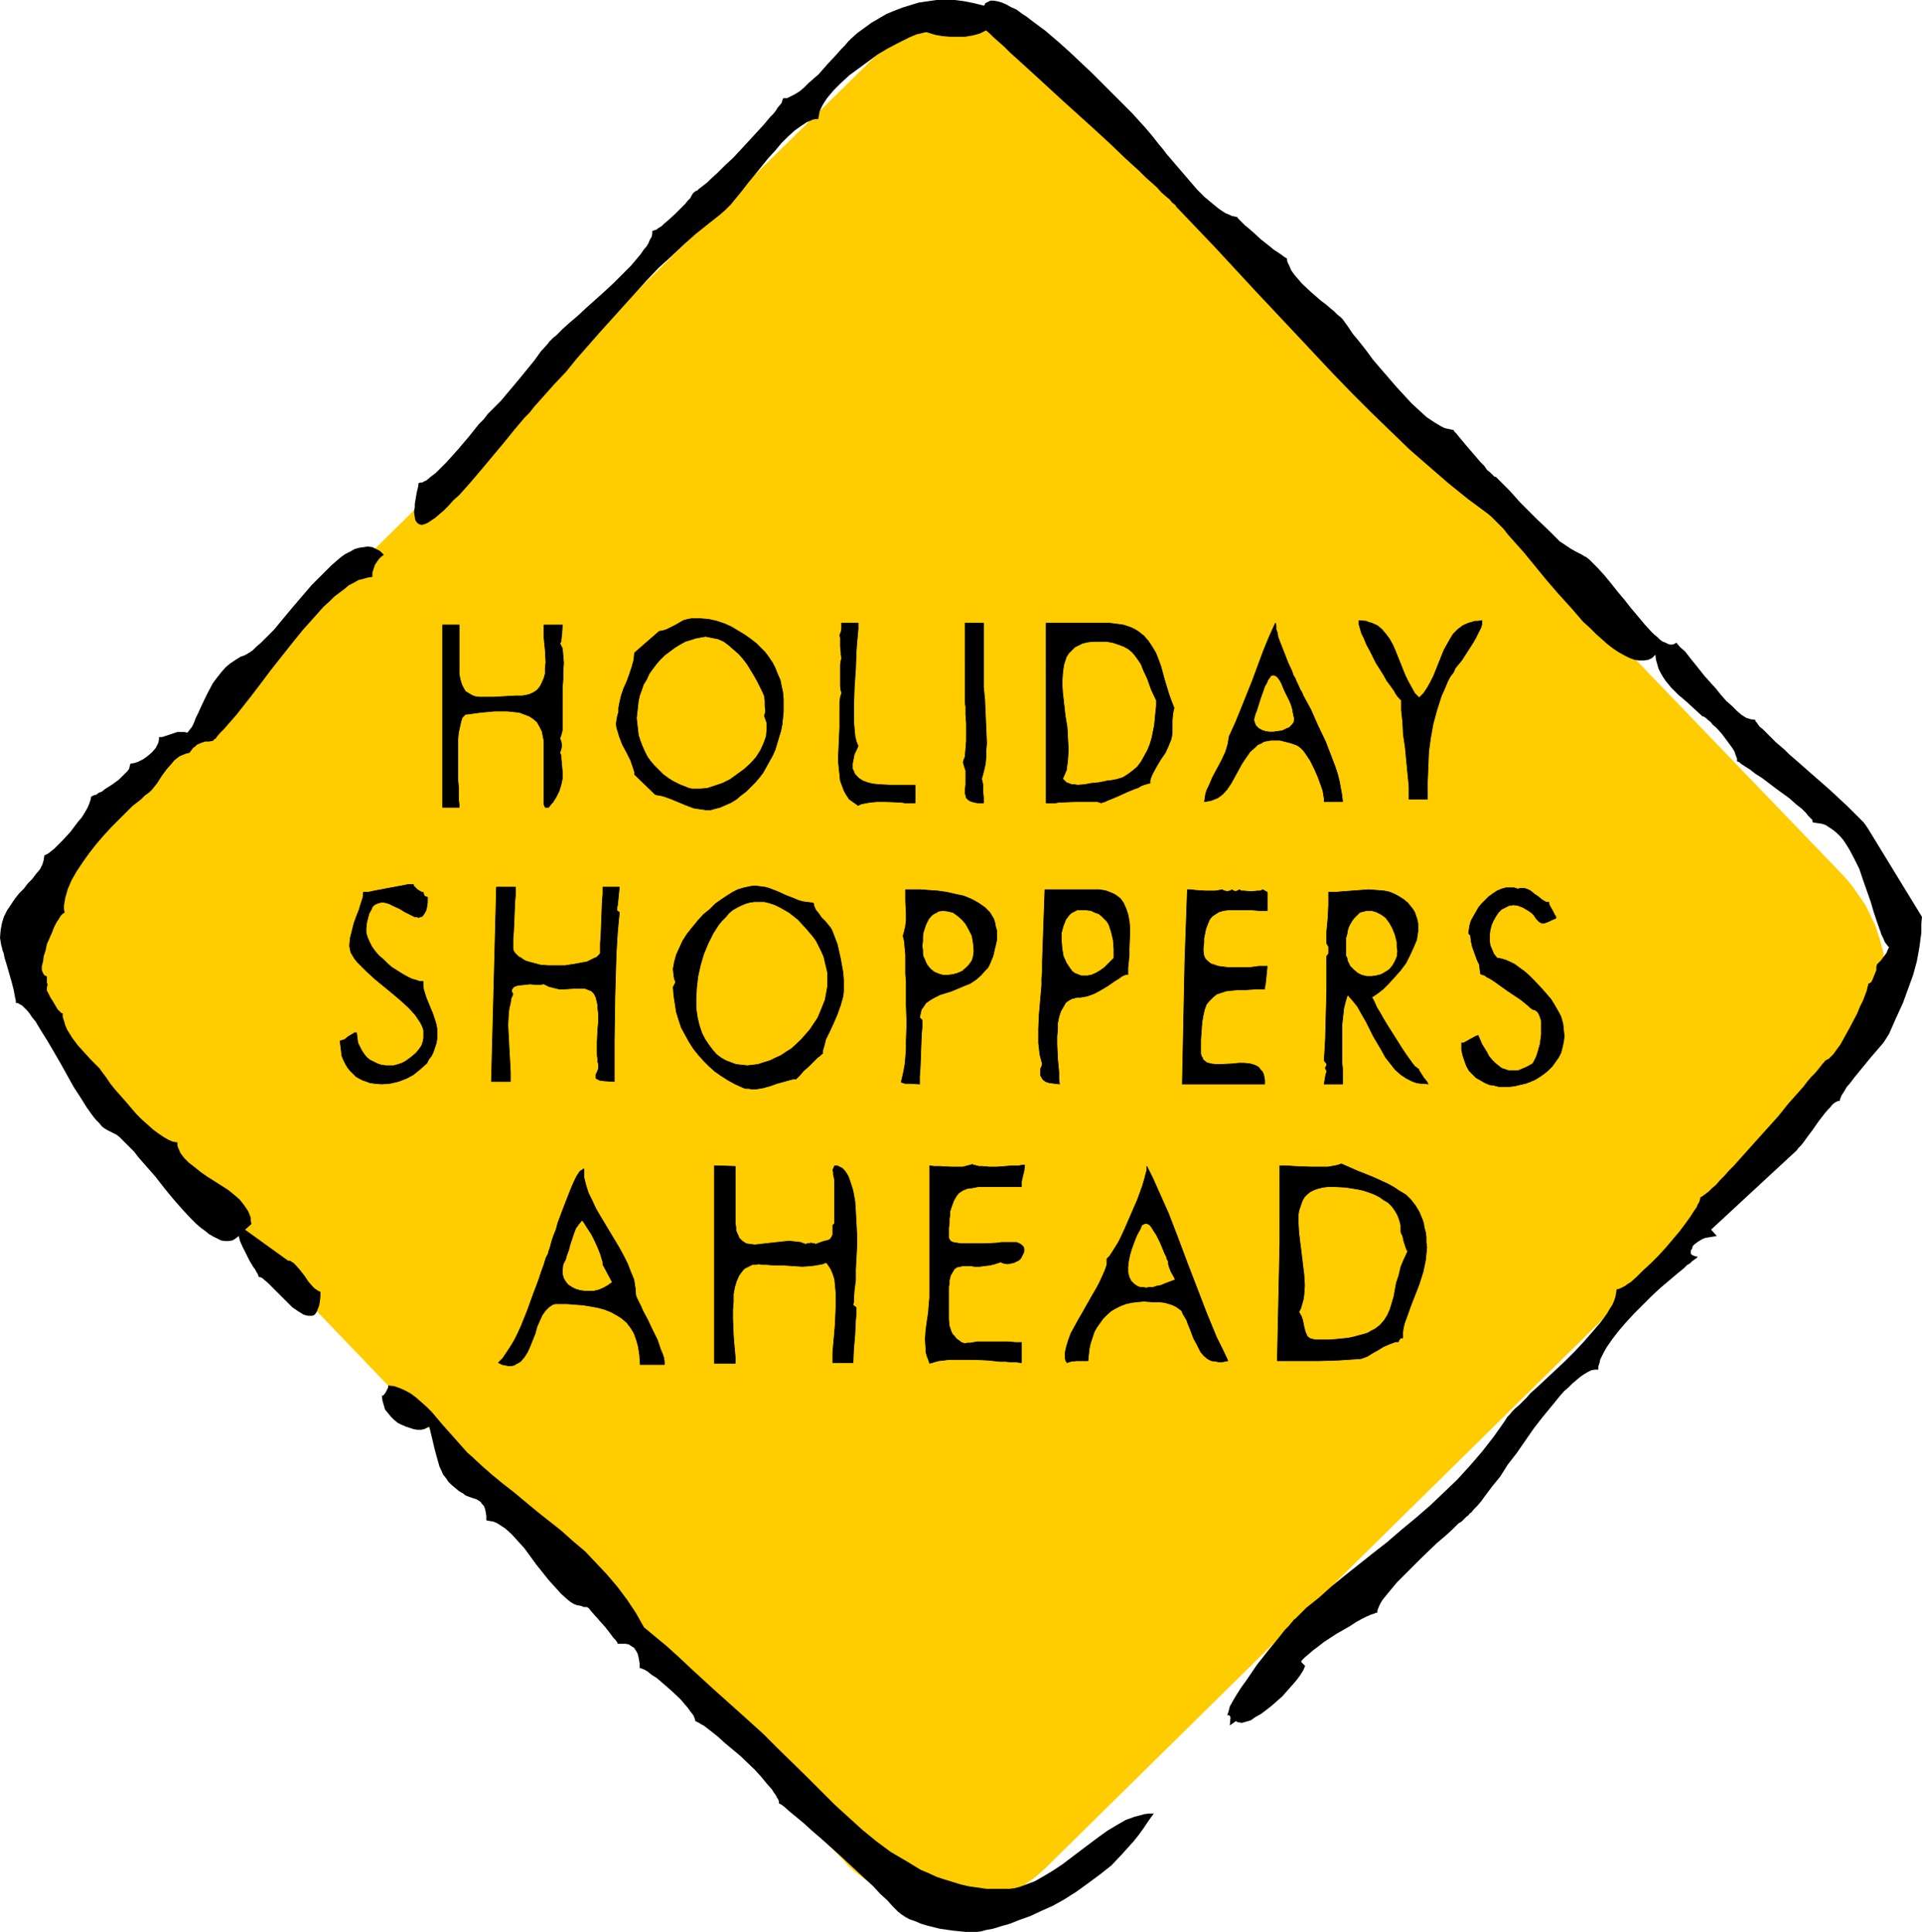
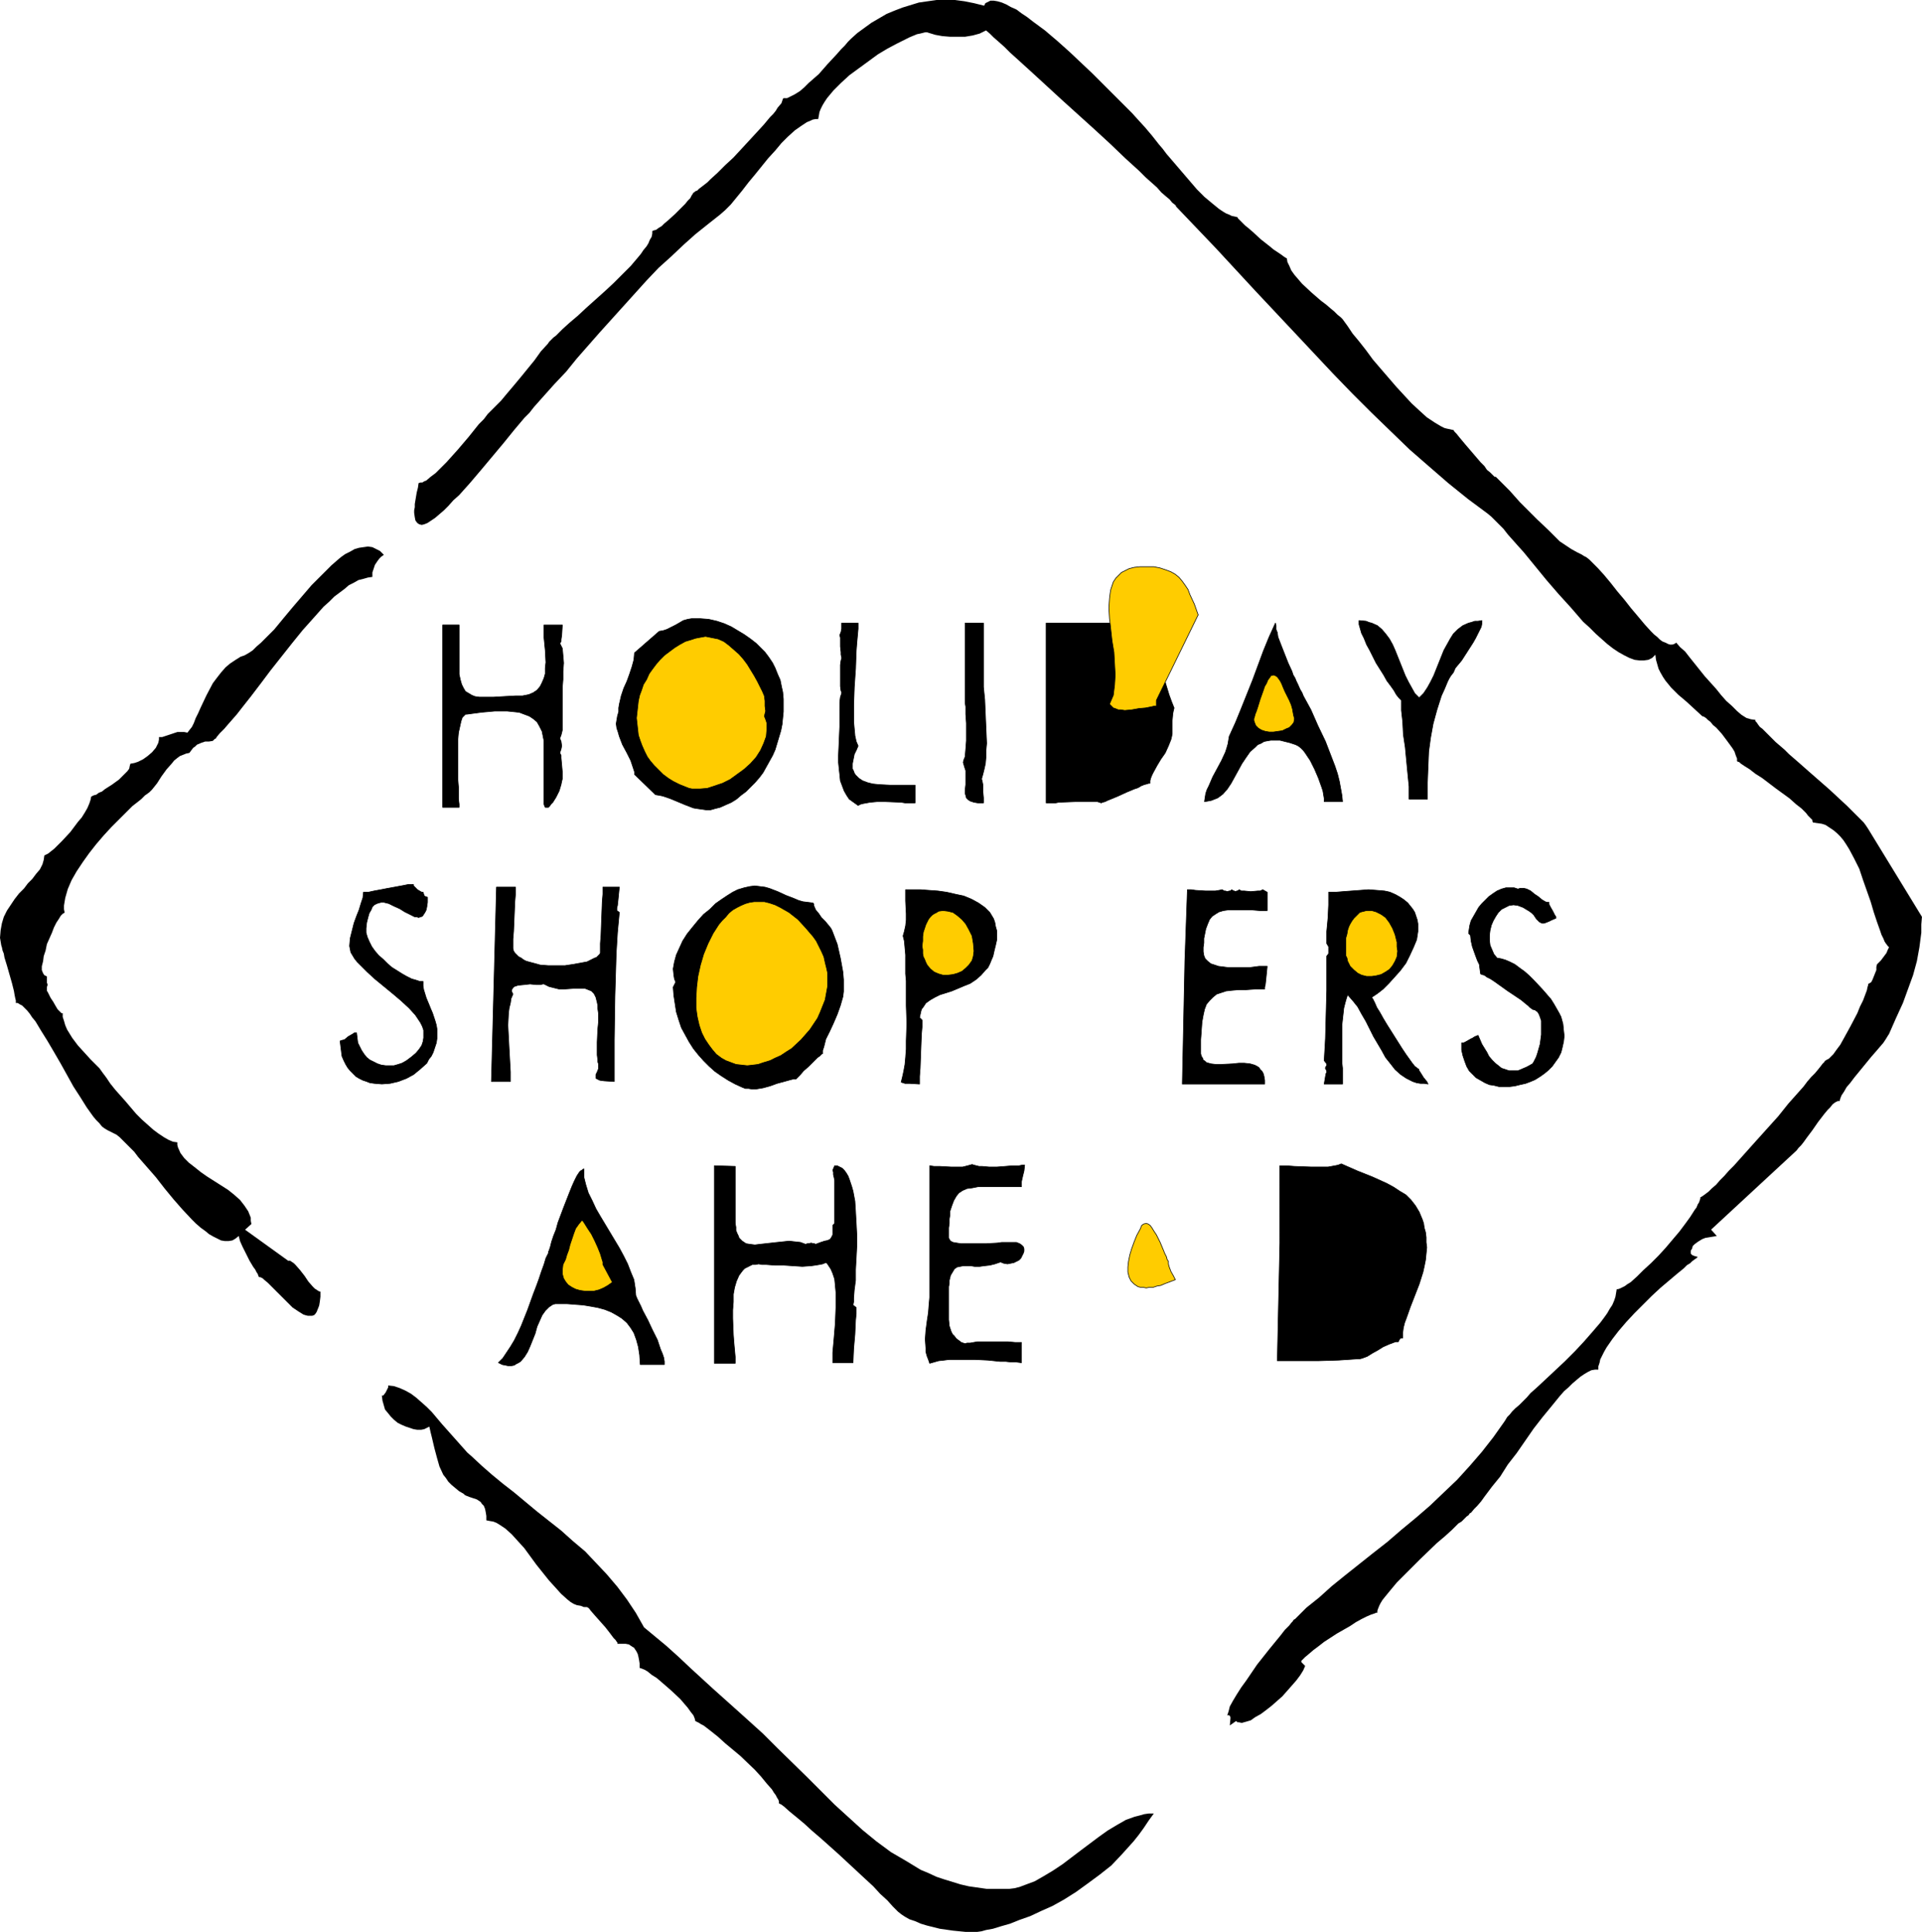
<svg xmlns="http://www.w3.org/2000/svg" xmlns:ns1="http://sodipodi.sourceforge.net/DTD/sodipodi-0.dtd" xmlns:ns2="http://www.inkscape.org/namespaces/inkscape" version="1.0" width="129.766mm" height="130.436mm" id="svg34" ns1:docname="Holiday Shoppers Ahead.wmf">
  <ns1:namedview id="namedview34" pagecolor="#ffffff" bordercolor="#000000" borderopacity="0.25" ns2:showpageshadow="2" ns2:pageopacity="0.0" ns2:pagecheckerboard="0" ns2:deskcolor="#d1d1d1" ns2:document-units="mm" />
  <defs id="defs1">
    <pattern id="WMFhbasepattern" patternUnits="userSpaceOnUse" width="6" height="6" x="0" y="0" />
  </defs>
-   <path style="fill:#ffcc00;fill-opacity:1;fill-rule:evenodd;stroke:none" d="m 266.64,476.829 204.262,-201.17 1.293,-1.293 1.293,-1.454 0.97,-1.293 0.97,-1.454 0.97,-1.616 0.808,-1.616 0.808,-1.616 0.646,-1.454 0.646,-1.777 0.485,-1.616 0.808,-3.393 0.485,-3.555 0.162,-3.393 -0.162,-3.555 -0.485,-3.555 -0.97,-3.555 -1.131,-3.393 -0.808,-1.616 -0.808,-1.777 -0.808,-1.616 -0.97,-1.454 -1.131,-1.616 -1.131,-1.616 -1.131,-1.454 -1.293,-1.454 -197.313,-205.209 -1.454,-1.293 -1.293,-1.293 -1.616,-1.131 -1.454,-1.131 -1.454,-0.969 -1.616,-0.969 -1.616,-0.808 -1.616,-0.808 -3.394,-1.293 -3.394,-0.969 -3.394,-0.646 -3.555,-0.323 h -3.394 l -3.555,0.323 -3.394,0.646 -1.616,0.485 -1.616,0.646 -1.616,0.646 -1.616,0.646 -1.616,0.808 -1.616,0.969 -1.454,0.969 -1.454,0.969 -1.454,1.131 -1.293,1.293 -204.262,201.008 -1.131,1.454 -1.293,1.293 -0.97,1.454 -1.131,1.616 -0.808,1.454 -1.616,3.07 -0.646,1.777 -0.646,1.616 -0.485,1.616 -0.808,3.393 -0.323,3.555 -0.162,3.555 0.323,3.555 0.485,3.393 0.97,3.555 1.131,3.393 0.808,1.616 0.808,1.777 0.97,1.616 0.97,1.616 0.97,1.454 1.131,1.616 1.293,1.454 1.293,1.454 196.829,205.209 1.293,1.454 1.454,1.293 1.454,1.131 1.454,1.131 1.454,0.97 1.616,1.131 1.616,0.808 1.616,0.808 1.616,0.646 1.778,0.646 3.394,0.969 3.394,0.646 3.555,0.323 3.394,-0.162 3.394,-0.323 3.555,-0.808 1.616,-0.485 1.616,-0.485 1.616,-0.646 1.616,-0.808 1.616,-0.808 1.616,-0.808 1.454,-1.131 1.454,-0.969 1.293,-1.131 z" id="path1" />
  <path style="fill:#000000;fill-opacity:1;fill-rule:evenodd;stroke:none" d="m 149.803,410.095 0.485,0.323 0.485,0.646 1.131,1.293 2.586,2.908 1.131,1.454 0.485,0.646 0.485,0.646 0.485,0.485 0.323,0.485 0.162,0.162 v 0.323 h 2.101 l 0.808,0.162 0.97,0.646 0.323,0.162 0.323,0.485 0.323,0.485 0.323,0.646 0.162,0.646 0.162,0.808 0.162,0.969 v 1.131 l 0.485,0.162 0.808,0.323 0.808,0.485 0.97,0.808 1.293,0.808 1.131,0.969 2.424,2.101 2.424,2.262 0.97,1.131 0.97,1.131 0.808,1.131 0.646,0.808 0.323,0.808 0.162,0.646 0.323,0.162 0.323,0.162 0.323,0.162 0.485,0.323 0.646,0.323 0.646,0.485 1.454,1.131 1.616,1.293 1.778,1.616 1.939,1.616 1.939,1.616 3.717,3.555 1.616,1.777 1.454,1.777 1.293,1.454 0.485,0.808 0.485,0.646 0.323,0.646 0.323,0.485 0.162,0.485 v 0.485 l 0.646,0.323 0.646,0.485 1.454,1.293 1.778,1.454 1.939,1.616 1.939,1.777 2.262,1.939 4.525,4.04 4.525,4.201 2.262,2.101 2.101,1.939 1.778,1.939 1.778,1.616 1.454,1.616 0.646,0.646 0.646,0.646 0.808,0.646 0.97,0.646 1.131,0.646 1.454,0.485 1.454,0.646 1.616,0.485 3.232,0.808 3.394,0.485 1.616,0.162 1.616,0.162 h 1.454 1.454 l 1.131,-0.162 1.131,-0.323 1.778,-0.323 2.101,-0.646 2.262,-0.646 2.424,-0.969 2.747,-0.97 2.747,-1.293 2.909,-1.293 2.909,-1.616 3.07,-1.939 2.909,-2.101 3.07,-2.262 3.07,-2.424 2.747,-2.908 2.909,-3.232 1.293,-1.616 1.293,-1.777 1.293,-1.939 1.293,-1.777 h -1.293 l -1.131,0.162 -1.131,0.323 -1.293,0.323 -2.262,0.808 -2.262,1.293 -2.424,1.454 -2.262,1.616 -4.525,3.393 -4.686,3.555 -2.424,1.616 -2.424,1.454 -2.262,1.293 -2.586,0.969 -1.293,0.485 -1.293,0.323 -1.293,0.162 h -1.293 -2.262 -2.262 l -2.262,-0.323 -2.262,-0.323 -2.101,-0.485 -2.101,-0.646 -2.101,-0.646 -1.939,-0.646 -2.101,-0.969 -1.939,-0.808 -3.717,-2.262 -3.878,-2.262 -3.717,-2.747 -3.555,-2.908 -3.555,-3.232 -3.555,-3.232 -3.555,-3.555 -3.555,-3.555 -7.434,-7.271 -3.717,-3.716 -3.394,-3.07 -3.232,-2.908 -3.07,-2.747 -3.07,-2.747 -5.818,-5.332 -2.909,-2.747 -3.232,-2.908 -5.656,-4.686 -2.101,-3.716 -2.262,-3.393 -2.424,-3.232 -2.747,-3.232 -2.747,-2.908 -2.747,-2.908 -3.07,-2.585 -3.07,-2.747 -6.141,-4.847 -5.818,-4.847 -2.909,-2.262 -2.747,-2.262 -2.586,-2.262 -2.424,-2.262 -1.293,-1.131 -1.293,-1.454 -2.586,-2.908 -1.293,-1.454 -1.293,-1.454 -2.586,-3.07 -1.293,-1.293 -1.454,-1.293 -1.293,-1.131 -1.293,-0.97 -1.454,-0.808 -1.454,-0.646 -1.454,-0.485 -1.454,-0.162 v 0.485 l -0.162,0.323 -0.485,0.969 -0.485,0.646 -0.162,0.162 h -0.323 l 0.162,1.293 0.323,1.131 0.323,1.131 0.808,0.969 0.646,0.808 0.808,0.808 0.97,0.808 0.97,0.485 1.131,0.485 0.97,0.323 0.97,0.323 0.97,0.162 h 0.97 l 0.808,-0.162 0.646,-0.323 0.646,-0.323 0.323,1.454 0.323,1.293 0.646,2.747 0.646,2.424 0.646,2.262 0.97,2.101 0.646,0.808 0.646,0.969 0.808,0.808 0.97,0.808 0.97,0.808 1.131,0.646 0.323,0.323 0.323,0.162 0.808,0.323 0.97,0.323 0.485,0.162 0.485,0.162 0.97,0.646 0.323,0.485 0.485,0.485 0.323,0.808 0.162,0.808 0.162,0.97 v 1.131 l 0.808,0.162 0.97,0.162 0.808,0.323 0.808,0.485 1.454,0.969 1.616,1.454 1.616,1.777 1.616,1.777 3.07,4.201 3.232,4.04 1.616,1.777 1.454,1.616 1.616,1.454 0.808,0.646 0.808,0.485 0.808,0.323 0.97,0.162 0.808,0.323 z" id="path2" />
  <path style="fill:#000000;fill-opacity:1;fill-rule:evenodd;stroke:none" d="m 73.528,321.71 -10.989,-7.918 1.616,-1.454 -0.162,-0.808 v -0.808 l -0.646,-1.616 -0.97,-1.454 -1.131,-1.454 -1.454,-1.293 -1.616,-1.293 -3.555,-2.262 -1.778,-1.131 -1.616,-1.131 -1.616,-1.293 -1.454,-1.131 -1.131,-1.131 -0.97,-1.293 -0.646,-1.454 -0.162,-0.646 v -0.646 l -1.131,-0.162 -1.131,-0.485 -1.131,-0.646 -1.454,-0.969 -1.293,-0.969 -1.454,-1.293 -1.454,-1.293 -1.454,-1.454 -2.747,-3.232 -2.586,-2.908 -1.293,-1.616 -0.97,-1.454 -0.97,-1.293 -0.808,-1.131 -0.485,-0.485 -0.485,-0.485 -0.646,-0.646 -0.646,-0.646 -1.616,-1.777 -1.616,-1.777 -1.454,-1.939 -1.293,-2.101 -0.485,-1.131 -0.323,-1.131 -0.323,-0.969 v -0.97 h -0.323 l -0.323,-0.323 -0.646,-0.646 -0.485,-0.808 -0.646,-1.131 -0.646,-0.97 -0.485,-0.969 -0.162,-0.323 -0.162,-0.323 -0.162,-0.162 v -0.162 -0.323 -0.485 l 0.162,-0.485 v -0.323 l -0.162,-0.323 v -0.323 -0.646 -0.646 l -0.323,-0.162 -0.323,-0.162 -0.323,-0.485 -0.323,-0.808 v -0.969 l 0.323,-1.293 0.162,-1.293 0.485,-1.454 0.323,-1.616 1.293,-2.908 0.485,-1.293 0.646,-1.293 0.646,-0.97 0.485,-0.808 0.485,-0.485 0.323,-0.162 0.162,-0.162 -0.162,-0.808 v -0.969 l 0.162,-0.969 0.162,-0.97 0.323,-1.131 0.323,-1.131 0.97,-2.262 1.293,-2.262 1.616,-2.424 1.616,-2.262 1.778,-2.262 1.939,-2.262 1.939,-2.101 1.939,-1.939 1.778,-1.777 1.616,-1.616 1.454,-1.131 0.808,-0.646 0.485,-0.485 0.485,-0.485 0.485,-0.323 0.646,-0.485 0.646,-0.646 1.293,-1.616 1.131,-1.777 1.293,-1.777 1.293,-1.454 0.646,-0.808 0.808,-0.646 0.646,-0.485 0.808,-0.323 0.808,-0.323 0.808,-0.162 0.485,-0.646 0.485,-0.646 0.485,-0.323 0.485,-0.485 1.131,-0.485 0.97,-0.323 h 0.97 l 0.97,-0.162 0.485,-0.485 0.323,-0.162 0.162,-0.323 0.808,-0.97 1.131,-1.131 0.97,-1.131 1.131,-1.293 1.131,-1.293 1.131,-1.454 2.424,-3.07 2.586,-3.393 2.424,-3.232 5.494,-6.948 2.747,-3.393 2.747,-3.07 2.586,-2.908 1.454,-1.293 1.293,-1.293 1.293,-0.969 1.293,-0.969 1.131,-0.969 1.293,-0.646 1.131,-0.646 1.293,-0.323 1.131,-0.323 1.131,-0.162 v -1.131 l 0.323,-0.969 0.323,-0.969 0.646,-0.969 0.485,-0.646 0.485,-0.485 0.485,-0.323 0.162,-0.162 -0.97,-0.97 -0.97,-0.485 -0.97,-0.485 -1.131,-0.162 -1.131,0.162 -1.131,0.162 -1.131,0.323 -1.131,0.646 -1.293,0.646 -1.131,0.808 -1.131,0.97 -1.293,1.131 -2.424,2.424 -2.586,2.585 -4.848,5.655 -2.424,2.908 -2.262,2.747 -2.262,2.262 -1.131,1.131 -1.131,0.969 -0.97,0.969 -0.97,0.646 -1.131,0.646 -0.97,0.323 -1.293,0.808 -1.454,0.969 -1.131,0.97 -1.131,1.293 -1.131,1.454 -0.97,1.293 -1.616,3.07 -1.454,3.07 -0.646,1.454 -0.646,1.293 -0.485,1.293 -0.485,0.969 -0.646,0.808 -0.485,0.646 -0.808,-0.162 h -0.808 -0.97 l -0.97,0.323 -1.939,0.646 -0.97,0.323 h -0.808 v 0.646 l -0.162,0.808 -0.323,0.646 -0.323,0.646 -0.97,1.131 -1.131,0.969 -1.131,0.808 -1.293,0.646 -0.97,0.323 -0.97,0.162 -0.162,0.485 -0.162,0.808 -0.485,0.646 -0.646,0.646 -1.454,1.454 -1.778,1.293 -1.778,1.131 -0.808,0.646 -0.808,0.323 -0.646,0.485 -0.646,0.162 -0.323,0.162 -0.323,0.162 -0.162,0.808 -0.323,0.969 -0.485,1.131 -0.646,1.131 -0.808,1.293 -0.97,1.131 -1.939,2.585 -2.101,2.262 -0.97,0.969 -0.97,0.969 -0.808,0.646 -0.808,0.646 -0.646,0.323 -0.323,0.162 -0.162,1.131 -0.323,1.131 -0.646,1.293 -0.97,1.131 -0.97,1.293 -1.131,1.131 -0.97,1.293 -1.293,1.293 -1.131,1.454 -0.97,1.454 -0.97,1.454 -0.808,1.616 -0.485,1.616 -0.323,1.777 L 0,239.303 l 0.162,0.969 0.162,0.969 0.162,0.485 0.162,0.808 0.323,0.808 0.162,0.969 0.646,2.101 0.646,2.262 0.646,2.262 0.485,1.939 0.162,0.969 0.162,0.808 0.162,0.646 v 0.646 h 0.485 l 0.485,0.323 0.646,0.323 0.646,0.646 0.646,0.646 0.646,0.808 0.646,0.969 0.808,0.969 1.454,2.424 1.616,2.585 1.616,2.747 1.778,3.07 3.232,5.817 1.778,2.747 1.616,2.585 0.808,1.131 0.808,1.131 0.808,0.97 0.808,0.808 0.646,0.808 0.646,0.485 0.808,0.485 0.646,0.323 0.646,0.323 0.97,0.485 0.808,0.646 0.808,0.808 0.97,0.969 0.97,0.97 0.97,0.969 0.97,1.293 2.262,2.585 2.262,2.585 2.262,2.908 2.262,2.747 2.262,2.585 2.424,2.585 0.97,0.969 1.293,1.131 1.131,0.808 0.97,0.808 1.131,0.646 0.97,0.485 0.97,0.485 0.97,0.162 h 0.97 l 0.97,-0.162 0.808,-0.485 0.808,-0.646 0.162,0.646 0.162,0.646 0.646,1.454 1.778,3.555 0.97,1.616 0.485,0.646 0.323,0.646 0.323,0.485 0.162,0.485 0.162,0.323 h 0.162 0.162 l 0.323,0.162 0.323,0.162 0.323,0.323 0.97,0.808 1.131,1.131 1.293,1.293 1.293,1.293 1.293,1.293 1.293,1.293 1.454,0.969 1.293,0.808 0.485,0.162 0.646,0.162 h 0.646 0.485 l 0.485,-0.162 0.323,-0.323 0.323,-0.485 0.323,-0.808 0.323,-0.808 0.162,-0.97 0.162,-1.293 v -1.293 l -0.485,-0.162 -0.485,-0.323 -0.485,-0.323 -0.485,-0.485 -1.131,-1.293 -0.97,-1.454 -1.131,-1.454 -1.131,-1.293 -0.485,-0.485 -0.485,-0.323 -0.485,-0.323 z" id="path3" />
  <path style="fill:#000000;fill-opacity:1;fill-rule:evenodd;stroke:none" d="m 126.209,103.897 -0.808,0.808 -0.97,0.969 -0.97,1.293 -1.293,1.293 -1.293,1.616 -1.293,1.616 -2.747,3.232 -2.909,3.232 -1.454,1.454 -1.293,1.293 -1.293,0.969 -1.131,0.969 -0.485,0.162 -0.485,0.323 h -0.485 l -0.485,0.162 -0.162,1.131 -0.323,1.293 -0.162,0.969 -0.162,0.97 -0.162,0.969 v 0.808 l -0.162,0.808 v 0.646 l 0.162,1.131 0.162,0.808 0.485,0.646 0.485,0.323 0.646,0.162 0.646,-0.162 0.808,-0.323 0.97,-0.646 0.97,-0.646 1.131,-0.97 1.131,-0.969 1.131,-1.131 1.293,-1.454 1.454,-1.293 2.747,-3.07 2.747,-3.232 5.818,-6.948 2.747,-3.393 2.586,-3.07 1.293,-1.293 1.131,-1.454 2.586,-2.908 2.747,-3.07 2.909,-3.07 2.747,-3.393 5.818,-6.625 5.979,-6.625 5.979,-6.625 3.07,-3.232 3.232,-2.908 3.07,-2.908 3.07,-2.747 3.232,-2.585 3.07,-2.424 1.293,-1.131 1.454,-1.454 1.454,-1.777 1.454,-1.777 1.616,-2.101 1.616,-1.939 3.394,-4.201 1.778,-1.939 1.616,-1.939 1.616,-1.616 1.778,-1.616 1.616,-1.131 1.454,-0.969 0.808,-0.323 0.646,-0.323 0.808,-0.162 h 0.646 l 0.162,-0.808 0.162,-0.969 0.323,-0.808 0.485,-0.969 0.485,-0.808 0.646,-0.969 1.616,-1.939 1.939,-1.939 2.101,-1.939 2.424,-1.777 2.424,-1.777 2.424,-1.777 2.424,-1.454 2.424,-1.293 2.262,-1.131 0.97,-0.485 1.939,-0.808 0.808,-0.162 0.646,-0.162 0.646,-0.162 h 0.485 l 0.485,0.162 1.616,0.485 1.778,0.323 1.939,0.162 h 1.939 1.939 l 1.939,-0.323 1.778,-0.485 1.616,-0.808 0.97,0.808 0.97,0.969 1.293,1.131 1.454,1.293 1.454,1.454 1.616,1.454 1.778,1.616 1.778,1.616 3.878,3.555 4.04,3.716 8.403,7.594 4.04,3.716 3.878,3.716 1.778,1.616 1.778,1.616 1.616,1.616 1.454,1.293 1.454,1.293 1.131,1.293 1.131,0.969 0.97,0.808 0.646,0.808 0.646,0.485 0.323,0.323 v 0.162 l 10.181,10.664 10.019,10.826 10.019,10.664 9.858,10.503 4.848,5.009 4.848,4.847 5.01,4.847 4.848,4.686 5.01,4.363 4.848,4.201 5.01,4.04 5.01,3.716 0.97,0.808 0.97,0.969 0.97,0.97 1.131,1.131 1.131,1.454 1.293,1.454 1.293,1.454 1.454,1.616 2.909,3.555 1.454,1.777 1.454,1.777 3.07,3.555 3.232,3.555 3.07,3.555 1.616,1.454 1.616,1.616 1.454,1.293 1.454,1.293 1.454,1.131 1.454,0.97 1.454,0.808 1.293,0.646 1.293,0.485 1.293,0.162 h 1.131 l 1.131,-0.162 0.97,-0.485 0.808,-0.808 0.162,1.293 0.323,1.131 0.323,1.131 0.485,0.969 0.646,1.131 0.646,0.969 1.454,1.777 1.778,1.777 2.101,1.777 1.939,1.777 2.101,1.939 0.485,0.162 0.485,0.323 0.485,0.485 0.646,0.485 0.646,0.808 0.808,0.646 1.454,1.616 1.454,1.939 1.293,1.777 0.485,0.808 0.323,0.97 0.323,0.808 v 0.646 l 0.162,0.162 h 0.162 l 0.323,0.162 0.323,0.323 0.485,0.323 0.485,0.323 1.293,0.808 1.454,1.131 1.778,1.131 3.394,2.585 3.555,2.585 1.616,1.454 1.454,1.131 1.131,1.131 0.485,0.646 0.485,0.485 0.323,0.323 0.323,0.323 v 0.323 l 0.162,0.323 1.131,0.162 1.131,0.162 0.97,0.323 0.97,0.646 0.97,0.646 0.97,0.808 0.808,0.808 0.808,0.97 0.646,0.969 0.808,1.293 1.293,2.424 1.293,2.585 0.97,2.908 0.97,2.747 0.97,2.747 0.808,2.747 0.808,2.424 0.808,2.262 0.323,0.97 0.485,0.969 0.323,0.808 0.323,0.485 0.485,0.646 0.323,0.323 -0.323,0.646 -0.323,0.808 -0.97,1.293 -0.485,0.646 -0.485,0.485 -0.323,0.323 -0.162,0.162 -0.162,0.646 v 0.808 l -0.646,1.616 -0.323,0.808 -0.323,0.646 -0.485,0.323 -0.323,0.162 v 0.323 l -0.162,0.485 -0.162,0.808 -0.485,1.293 -0.485,1.293 -0.808,1.616 -0.646,1.616 -1.778,3.393 -1.778,3.232 -0.808,1.454 -0.97,1.293 -0.808,1.131 -0.808,0.808 -0.323,0.323 -0.323,0.162 -0.323,0.162 -0.162,0.162 h -0.162 l -0.162,0.323 -0.485,0.485 -0.485,0.646 -0.646,0.808 -0.808,0.969 -0.97,0.969 -0.97,1.131 -0.97,1.293 -1.293,1.454 -2.586,2.908 -2.586,3.232 -2.909,3.232 -2.909,3.232 -2.747,3.07 -2.747,3.07 -1.293,1.293 -1.131,1.293 -1.131,1.131 -0.97,1.131 -1.131,0.969 -0.808,0.808 -0.646,0.485 -0.646,0.485 -0.485,0.323 -0.323,0.162 v 0.323 l -0.162,0.485 -0.162,0.485 -0.323,0.485 -0.323,0.808 -0.485,0.646 -1.131,1.777 -1.293,1.777 -1.454,1.939 -1.778,2.101 -1.778,2.101 -1.778,1.939 -1.939,1.939 -1.939,1.777 -1.616,1.616 -1.616,1.454 -0.808,0.485 -0.646,0.485 -0.646,0.323 -0.646,0.323 -0.485,0.162 h -0.323 l -0.162,0.969 -0.162,0.97 -0.323,0.969 -0.485,1.131 -0.646,0.97 -0.646,1.131 -0.808,1.131 -0.97,1.293 -1.939,2.262 -2.262,2.585 -2.262,2.424 -2.586,2.585 -5.171,4.847 -2.262,2.101 -1.293,1.131 -0.97,1.131 -1.939,1.939 -0.97,0.808 -0.808,0.808 -0.646,0.808 -0.646,0.646 -0.485,0.808 -0.323,0.485 -2.747,3.878 -2.909,3.716 -3.07,3.555 -3.232,3.555 -3.394,3.232 -3.555,3.393 -3.555,3.07 -3.717,3.07 -3.555,3.07 -3.717,2.908 -7.11,5.655 -3.394,2.747 -3.232,2.908 -3.232,2.585 -2.909,2.908 -0.323,0.162 -0.323,0.485 -0.323,0.323 -0.485,0.646 -1.131,1.131 -1.131,1.454 -1.454,1.777 -1.454,1.777 -3.07,3.878 -2.747,4.04 -1.293,1.777 -1.131,1.777 -0.97,1.616 -0.808,1.454 -0.162,0.646 -0.162,0.646 -0.162,0.485 -0.162,0.485 h 0.485 l 0.162,0.162 0.162,0.323 v 0.323 l -0.162,1.777 1.616,-1.131 0.323,0.323 h 0.323 l 0.808,0.162 1.131,-0.323 1.131,-0.323 1.131,-0.808 1.454,-0.808 1.293,-0.969 1.454,-1.131 2.747,-2.424 2.424,-2.747 1.131,-1.293 0.97,-1.293 0.808,-1.293 0.485,-1.131 -0.97,-0.969 v -0.323 l 0.323,-0.323 0.646,-0.646 0.97,-0.808 1.131,-0.969 1.293,-0.969 1.454,-1.131 3.232,-2.101 3.394,-1.939 1.454,-0.969 1.454,-0.808 1.293,-0.646 1.131,-0.485 0.97,-0.323 0.323,-0.162 h 0.323 v -0.485 l 0.162,-0.485 0.323,-0.808 0.323,-0.646 0.485,-0.808 0.646,-0.808 1.454,-1.777 1.616,-1.939 1.939,-1.939 1.939,-1.939 2.101,-2.101 4.202,-4.04 2.101,-1.777 1.778,-1.616 1.616,-1.616 0.808,-0.485 0.646,-0.646 0.646,-0.646 0.485,-0.323 0.323,-0.485 0.323,-0.162 0.808,-0.97 0.808,-0.808 0.97,-1.131 0.808,-1.131 1.939,-2.585 2.101,-2.585 1.939,-3.07 2.262,-2.908 4.363,-6.302 2.262,-2.908 2.262,-2.747 2.101,-2.585 1.131,-1.293 1.131,-0.97 0.97,-0.969 1.131,-0.969 0.97,-0.808 0.97,-0.646 0.808,-0.485 0.97,-0.485 0.97,-0.162 h 0.808 v -0.808 l 0.323,-0.97 0.162,-0.808 0.485,-0.969 0.485,-0.969 0.646,-1.131 1.454,-2.101 1.616,-2.101 1.939,-2.262 2.101,-2.262 2.262,-2.262 2.101,-2.101 2.262,-2.101 2.101,-1.777 2.101,-1.777 1.778,-1.454 0.808,-0.808 0.808,-0.485 0.485,-0.485 0.646,-0.485 0.485,-0.323 0.323,-0.323 -0.646,-0.162 -0.485,-0.162 -0.323,-0.162 -0.323,-0.323 v -0.485 -0.323 l 0.323,-0.485 0.162,-0.646 0.485,-0.485 0.646,-0.485 0.485,-0.323 0.808,-0.485 0.808,-0.323 0.97,-0.162 0.97,-0.162 0.97,-0.162 -1.454,-1.616 21.816,-20.198 0.485,-0.646 0.646,-0.646 0.646,-0.808 0.808,-1.131 1.454,-1.939 1.454,-2.101 1.616,-2.101 0.808,-0.969 0.646,-0.646 0.646,-0.808 0.646,-0.485 0.646,-0.323 h 0.485 l 0.162,-0.646 0.323,-0.808 0.646,-0.969 0.646,-1.131 0.97,-1.131 0.97,-1.293 4.363,-5.332 1.131,-1.293 0.97,-1.131 0.97,-1.131 0.646,-0.969 0.485,-0.808 0.323,-0.485 1.778,-4.04 1.778,-3.878 1.293,-3.555 1.293,-3.555 0.97,-3.555 0.646,-3.555 0.485,-3.716 v -2.101 l 0.162,-1.939 -13.736,-22.46 -0.323,-0.485 -0.323,-0.485 -0.485,-0.646 -0.646,-0.646 -0.808,-0.808 -0.808,-0.808 -0.97,-0.969 -0.97,-0.97 -2.262,-2.101 -2.262,-2.101 -5.171,-4.524 -2.747,-2.424 -2.424,-2.101 -1.131,-1.131 -1.131,-0.97 -1.131,-0.969 -0.97,-0.969 -0.808,-0.808 -0.808,-0.808 -0.808,-0.808 -0.646,-0.485 -0.485,-0.646 -0.323,-0.485 -0.323,-0.323 v -0.323 l -1.131,-0.162 -1.131,-0.323 -1.293,-0.808 -1.131,-0.969 -1.293,-1.293 -1.454,-1.293 -1.293,-1.454 -1.293,-1.616 -2.909,-3.232 -2.586,-3.232 -1.293,-1.616 -1.131,-1.454 -1.293,-1.131 -0.97,-1.131 -0.485,0.323 -0.485,0.162 h -0.646 l -0.485,-0.162 -0.646,-0.323 -0.808,-0.323 -0.646,-0.485 -0.646,-0.646 -0.808,-0.646 -0.808,-0.808 -1.616,-1.777 -1.616,-1.939 -1.778,-2.101 -1.778,-2.262 -1.778,-2.101 -1.778,-2.262 -1.616,-1.939 -1.616,-1.777 -1.454,-1.454 -0.646,-0.646 -0.808,-0.646 -0.646,-0.323 -0.485,-0.323 -1.293,-0.646 -1.454,-0.808 -1.454,-0.97 -1.454,-0.969 -1.293,-1.293 -1.454,-1.454 -3.07,-2.908 -1.454,-1.454 -1.454,-1.454 -1.454,-1.454 -1.293,-1.454 -1.293,-1.454 -1.293,-1.293 -1.131,-1.131 -1.131,-1.131 h -0.323 l -0.485,-0.485 -0.646,-0.646 -0.808,-0.646 -0.646,-0.97 -0.97,-0.969 -1.939,-2.262 -1.939,-2.262 -0.808,-0.969 -0.808,-0.969 -0.646,-0.808 -0.485,-0.485 -0.323,-0.485 h -0.162 l -0.646,-0.162 -0.808,-0.162 -0.646,-0.162 -0.97,-0.485 -0.808,-0.485 -0.808,-0.485 -1.939,-1.293 -1.778,-1.616 -2.101,-1.939 -1.939,-2.101 -1.939,-2.101 -4.04,-4.686 -1.939,-2.262 -1.778,-2.424 -1.778,-2.262 -1.616,-1.939 -1.293,-1.939 -1.293,-1.777 -0.485,-0.485 -0.808,-0.646 -0.808,-0.808 -0.97,-0.808 -1.131,-0.969 -1.293,-0.969 -2.424,-2.101 -2.424,-2.262 -0.97,-1.131 -0.97,-1.131 -0.808,-1.131 -0.485,-1.131 -0.485,-0.969 -0.162,-0.969 -0.323,-0.162 -0.485,-0.323 -0.646,-0.485 -0.97,-0.646 -0.97,-0.646 -0.97,-0.808 -2.262,-1.777 -2.101,-1.939 -1.131,-0.969 -0.808,-0.646 -0.808,-0.808 -0.646,-0.646 -0.323,-0.323 -0.162,-0.323 -0.646,-0.162 -0.808,-0.162 -0.646,-0.323 -0.808,-0.323 -0.808,-0.485 -0.97,-0.646 -1.778,-1.454 -1.939,-1.616 -1.939,-1.939 -1.939,-2.262 -1.939,-2.262 -3.878,-4.524 -0.97,-1.293 -0.97,-1.131 -1.778,-2.262 -1.778,-2.101 -1.778,-1.939 -1.454,-1.616 -0.646,-0.646 -0.646,-0.646 -0.323,-0.323 -0.485,-0.485 -0.646,-0.646 -0.808,-0.808 -0.808,-0.808 -0.97,-0.969 -1.131,-1.131 -1.131,-1.131 -1.293,-1.293 -1.293,-1.293 -2.909,-2.747 -2.909,-2.747 -3.07,-2.747 -3.232,-2.747 -3.07,-2.262 -1.454,-1.131 -1.454,-0.969 -1.293,-0.969 -1.454,-0.646 -1.131,-0.646 -1.131,-0.485 -1.131,-0.323 -0.97,-0.162 h -0.808 l -0.646,0.323 -0.646,0.323 -0.323,0.646 -2.586,-0.646 -2.424,-0.485 L 243.693,0 h -2.424 -2.262 l -2.262,0.323 -2.262,0.323 -2.101,0.646 -2.101,0.646 -2.101,0.808 -1.939,0.808 -3.878,2.262 -1.778,1.293 -1.778,1.293 -1.616,1.454 -0.808,0.808 -0.808,0.969 -0.97,0.969 -1.131,1.293 -2.262,2.424 -2.262,2.585 -2.586,2.262 -1.131,1.131 -1.131,0.969 -1.293,0.808 -0.97,0.485 -0.97,0.485 h -0.97 l -0.162,0.323 -0.162,0.485 -0.162,0.485 -0.97,1.131 -0.485,0.808 -0.646,0.808 -0.808,0.808 -1.616,1.939 -1.778,1.939 -1.939,2.101 -1.939,2.101 -2.101,2.262 -2.101,1.939 -1.939,1.939 -1.778,1.616 -0.808,0.808 -1.454,1.131 -0.646,0.485 -0.485,0.485 -0.485,0.162 -0.323,0.323 h -0.162 l -0.162,0.323 -0.323,0.485 -0.323,0.646 -0.646,0.646 -0.646,0.808 -0.808,0.808 -1.778,1.777 -1.778,1.616 -0.97,0.808 -0.646,0.646 -0.808,0.485 -0.646,0.485 -0.646,0.162 -0.323,0.162 v 0.646 l -0.162,0.808 -0.485,0.808 -0.323,0.808 -0.485,0.808 -0.808,0.969 -0.646,0.969 -0.808,0.969 -1.778,2.101 -2.101,2.101 -2.262,2.262 -2.262,2.101 -4.686,4.201 -2.262,2.101 -2.101,1.777 -1.778,1.616 -0.808,0.808 -0.808,0.808 -0.646,0.485 -0.646,0.646 -0.485,0.485 -0.323,0.485 -1.778,1.939 -1.616,2.262 -3.555,4.363 -1.616,1.939 -1.778,2.101 -1.616,1.939 z" id="path4" />
  <path style="fill:#000000;fill-opacity:1;fill-rule:evenodd;stroke:#000000;stroke-width:0.162px;stroke-linecap:round;stroke-linejoin:round;stroke-miterlimit:4;stroke-dasharray:none;stroke-opacity:1" d="m 162.246,330.597 -0.162,-1.939 -0.323,-2.101 -0.808,-1.939 -0.808,-2.101 -0.97,-1.939 -1.131,-2.101 -2.424,-4.04 -2.424,-4.04 -1.131,-1.939 -0.97,-2.101 -0.97,-1.939 -0.646,-2.101 -0.485,-1.939 v -2.101 l -0.323,0.162 -0.162,0.162 -0.323,0.162 -0.323,0.323 -0.646,0.969 -0.646,1.293 -0.646,1.454 -0.646,1.616 -1.454,3.716 -1.454,3.878 -0.485,1.777 -0.646,1.616 -0.485,1.454 -0.323,1.293 -0.323,0.969 -0.162,0.323 v 0.323 l -0.646,1.293 -0.485,1.616 -0.646,1.777 -0.646,1.939 -0.646,1.777 -0.808,2.101 -1.454,4.04 -1.616,4.04 -0.808,1.777 -0.97,1.939 -0.97,1.616 -0.97,1.454 -0.97,1.454 -1.131,1.131 0.97,0.485 0.808,0.162 0.808,0.162 h 0.646 l 0.808,-0.162 0.485,-0.323 0.646,-0.323 0.485,-0.323 0.97,-1.131 0.808,-1.293 0.646,-1.454 0.646,-1.616 0.646,-1.616 0.485,-1.777 0.646,-1.454 0.646,-1.454 0.808,-1.131 0.485,-0.485 0.485,-0.485 0.485,-0.323 0.485,-0.323 0.646,-0.162 h 0.646 2.262 l 2.101,0.162 2.101,0.162 1.939,0.323 1.778,0.323 1.778,0.485 1.616,0.646 1.454,0.808 1.293,0.808 1.293,1.131 0.97,1.293 0.808,1.293 0.646,1.777 0.485,1.777 0.323,2.101 0.162,2.424 h 6.141 v -0.808 l -0.162,-0.969 -0.323,-0.97 -0.485,-1.131 -0.808,-2.424 -1.293,-2.585 -1.131,-2.424 -1.293,-2.424 -0.485,-1.131 -0.485,-0.969 -0.485,-0.97 z" id="path5" />
  <path style="fill:#000000;fill-opacity:1;fill-rule:evenodd;stroke:#000000;stroke-width:0.162px;stroke-linecap:round;stroke-linejoin:round;stroke-miterlimit:4;stroke-dasharray:none;stroke-opacity:1" d="M 187.617,311.207 V 297.634 l -5.333,-0.162 v 50.414 h 5.333 v 0 -1.616 l -0.162,-1.777 -0.162,-1.777 -0.162,-2.101 -0.162,-4.201 v -2.101 l 0.162,-2.101 v -1.939 l 0.323,-1.777 0.485,-1.616 0.646,-1.454 0.485,-0.646 0.485,-0.646 0.485,-0.485 0.646,-0.323 0.646,-0.323 0.646,-0.323 h 0.808 l 0.808,-0.162 0.808,0.162 h 1.131 l 2.101,0.162 h 2.262 l 2.424,0.162 2.424,0.162 2.262,-0.162 1.131,-0.162 0.97,-0.162 0.808,-0.162 0.808,-0.323 0.323,0.162 0.323,0.485 0.646,0.969 0.485,1.131 0.485,1.454 0.162,1.616 0.162,1.777 v 1.939 1.939 l -0.162,4.04 -0.323,3.878 -0.162,1.777 -0.162,1.777 v 1.293 1.293 h 5.171 l 0.162,-3.555 0.323,-3.716 0.162,-3.555 0.162,-1.616 V 333.667 l -0.808,-0.646 0.162,-0.808 v -0.969 l 0.162,-2.101 0.323,-2.424 v -2.747 l 0.162,-2.908 0.162,-3.07 v -2.908 l -0.162,-3.07 -0.162,-2.908 -0.162,-2.585 -0.485,-2.585 -0.323,-1.131 -0.323,-0.969 -0.323,-0.969 -0.323,-0.808 -0.485,-0.808 -0.485,-0.646 -0.485,-0.485 -0.646,-0.323 -0.646,-0.323 h -0.646 l -0.485,1.131 0.162,0.485 v 0.646 l 0.162,0.646 0.162,0.808 v 1.777 1.939 3.878 1.939 1.454 l -0.485,0.485 v 0.808 0.646 0.485 0.485 l -0.323,0.646 -0.323,0.485 -0.646,0.323 -0.808,0.162 -0.97,0.323 -1.293,0.485 -0.323,-0.162 h -0.323 l -0.485,-0.162 -0.646,0.162 h -0.323 l -0.485,0.162 -1.293,-0.485 -1.454,-0.162 -1.454,-0.162 -3.07,0.323 -1.454,0.162 -2.909,0.323 -1.293,0.162 -1.293,-0.162 -0.97,-0.162 -0.97,-0.646 -0.323,-0.323 -0.485,-0.485 -0.162,-0.485 -0.323,-0.646 -0.323,-0.808 v -0.808 l -0.162,-0.97 z" id="path6" />
  <path style="fill:#000000;fill-opacity:1;fill-rule:evenodd;stroke:#000000;stroke-width:0.162px;stroke-linecap:round;stroke-linejoin:round;stroke-miterlimit:4;stroke-dasharray:none;stroke-opacity:1" d="m 242.077,315.893 v -1.454 -1.131 l 0.162,-1.131 v -1.131 l 0.162,-0.969 v -0.969 l 0.485,-1.454 0.485,-1.293 0.646,-1.131 0.646,-0.808 0.97,-0.646 1.131,-0.485 1.293,-0.162 1.616,-0.323 h 1.616 4.202 2.424 2.747 v -1.293 l 0.323,-1.454 0.323,-1.293 0.162,-1.454 h -0.646 l -0.808,0.162 h -0.808 -0.808 l -1.939,0.162 -2.101,0.162 h -1.939 l -1.778,-0.162 h -0.808 l -1.293,-0.323 -0.485,-0.162 -1.131,0.323 -1.293,0.323 h -1.454 -1.454 l -2.909,-0.162 h -1.454 l -1.131,-0.162 v 33.609 l -0.162,1.777 -0.162,2.101 -0.323,2.101 -0.323,2.424 -0.162,2.262 0.162,2.262 v 0.969 l 0.323,1.131 0.323,0.808 0.323,0.97 1.131,-0.323 1.131,-0.323 1.454,-0.162 1.293,-0.162 h 3.232 3.232 l 3.394,0.162 3.07,0.323 h 1.454 l 1.454,0.162 h 1.293 l 1.293,0.162 v -5.171 h -1.616 l -1.778,-0.162 h -4.04 -2.101 -1.778 l -1.778,0.323 h -0.808 l -0.485,0.162 -0.97,-0.323 -0.646,-0.485 -0.646,-0.485 -0.485,-0.646 -0.485,-0.485 -0.323,-0.646 -0.485,-1.454 -0.162,-1.616 v -1.777 -4.524 -1.131 -0.97 l 0.162,-0.808 v -0.808 l 0.162,-0.646 0.162,-0.646 0.485,-0.808 0.485,-0.808 0.646,-0.485 0.808,-0.162 0.808,-0.162 h 0.808 1.131 l 0.97,0.162 h 1.293 l 1.131,-0.162 1.454,-0.162 1.293,-0.323 1.454,-0.485 0.808,0.323 0.97,0.162 0.808,-0.162 0.808,-0.162 0.646,-0.323 0.646,-0.323 0.485,-0.485 0.323,-0.646 0.323,-0.646 0.162,-0.485 v -0.646 l -0.162,-0.485 -0.485,-0.485 -0.485,-0.323 -0.808,-0.323 h -0.97 -0.808 -0.808 -1.131 l -1.131,0.162 -2.747,0.162 h -2.747 -2.586 -1.293 l -0.97,-0.162 -0.97,-0.162 -0.646,-0.323 -0.323,-0.485 z" id="path7" />
-   <path style="fill:#000000;fill-opacity:1;fill-rule:evenodd;stroke:#000000;stroke-width:0.162px;stroke-linecap:round;stroke-linejoin:round;stroke-miterlimit:4;stroke-dasharray:none;stroke-opacity:1" d="m 282.476,321.225 v 1.454 l -0.485,1.454 -0.646,1.454 -0.808,1.777 -0.97,1.777 -1.131,1.939 -2.101,3.716 -1.131,1.939 -0.97,1.777 -0.97,1.777 -0.646,1.777 -0.485,1.616 -0.323,1.454 v 0.808 0.646 l 0.162,0.646 0.323,0.485 0.485,-0.162 0.485,-0.162 1.454,-0.162 h 2.909 l 0.162,-1.616 0.162,-1.454 0.323,-1.454 0.485,-1.454 0.485,-1.454 0.646,-1.131 0.808,-1.131 0.808,-1.131 0.97,-0.97 1.131,-0.969 1.131,-0.646 1.293,-0.646 1.293,-0.485 1.454,-0.323 1.454,-0.162 1.616,-0.162 2.101,0.162 h 1.778 l 1.454,0.162 1.131,0.323 0.97,0.323 0.97,0.485 0.646,0.485 0.646,0.485 0.323,0.808 0.485,0.808 0.485,0.808 0.323,0.97 0.485,1.131 0.485,1.293 0.485,1.293 0.808,1.454 0.485,0.97 0.485,0.969 0.808,0.969 0.97,0.808 0.97,0.485 1.293,0.162 0.646,0.162 h 0.646 l 0.808,-0.162 0.808,-0.162 -1.454,-3.07 -1.454,-2.908 -2.586,-6.302 -2.424,-6.302 -2.424,-6.302 -2.424,-6.463 -2.424,-6.302 -2.747,-6.14 -1.293,-2.908 -1.454,-2.908 v 0.969 l -0.323,1.131 -0.323,1.293 -0.485,1.616 -0.646,1.777 -0.646,1.777 -1.616,3.716 -1.616,3.716 -0.808,1.777 -0.808,1.616 -0.808,1.293 -0.808,1.293 -0.646,0.969 z" id="path8" />
  <path style="fill:#000000;fill-opacity:1;fill-rule:evenodd;stroke:#000000;stroke-width:0.162px;stroke-linecap:round;stroke-linejoin:round;stroke-miterlimit:4;stroke-dasharray:none;stroke-opacity:1" d="m 326.593,317.186 -0.646,30.054 h 10.504 l 5.171,-0.162 2.424,-0.162 2.424,-0.162 h 0.485 l 0.646,-0.162 1.293,-0.485 1.293,-0.808 1.454,-0.808 1.293,-0.808 1.454,-0.646 1.293,-0.485 0.485,-0.162 h 0.646 l 0.162,-0.323 0.162,-0.323 0.323,-0.323 h 0.485 v -1.293 l 0.162,-1.293 0.323,-1.293 0.485,-1.293 0.97,-2.747 1.131,-2.908 1.131,-2.908 0.97,-3.07 0.323,-1.454 0.323,-1.616 0.162,-1.616 0.162,-1.616 -0.162,-1.293 v -1.293 l -0.162,-1.293 -0.323,-1.131 -0.162,-1.131 -0.323,-0.969 -0.808,-1.939 -0.97,-1.616 -1.131,-1.454 -1.293,-1.293 -1.616,-0.969 -1.454,-0.969 -1.778,-0.97 -1.778,-0.808 -1.778,-0.808 -4.04,-1.616 -4.04,-1.777 -0.808,0.323 -0.808,0.162 -1.778,0.323 h -2.101 -2.101 l -4.363,-0.162 -2.101,-0.162 h -1.616 z" id="path9" />
  <path style="fill:#ffcc00;fill-opacity:1;fill-rule:evenodd;stroke:#000000;stroke-width:0.162px;stroke-linecap:round;stroke-linejoin:round;stroke-miterlimit:4;stroke-dasharray:none;stroke-opacity:1" d="m 153.843,322.679 2.424,4.524 -1.131,0.808 -1.131,0.646 -1.131,0.485 -1.293,0.323 h -1.293 -1.131 l -1.131,-0.162 -1.131,-0.323 -0.97,-0.485 -0.97,-0.646 -0.646,-0.808 -0.485,-0.808 -0.323,-1.131 v -1.131 l 0.162,-1.293 0.646,-1.293 0.323,-1.131 0.485,-1.293 0.323,-1.293 0.485,-1.454 0.485,-1.454 0.485,-1.293 0.808,-1.131 0.808,-0.97 0.323,0.323 0.323,0.485 0.808,1.293 0.97,1.454 0.808,1.616 0.808,1.777 0.646,1.616 0.485,1.616 0.162,0.485 z" id="path10" />
  <path style="fill:#ffcc00;fill-opacity:1;fill-rule:evenodd;stroke:#000000;stroke-width:0.162px;stroke-linecap:round;stroke-linejoin:round;stroke-miterlimit:4;stroke-dasharray:none;stroke-opacity:1" d="m 298.152,321.872 v 0.646 l 0.162,0.646 0.485,1.293 0.646,1.131 0.485,0.969 -1.293,0.485 -1.293,0.485 -1.131,0.485 -0.97,0.162 -0.97,0.323 h -0.97 l -0.808,0.162 -0.808,-0.162 h -0.646 l -0.646,-0.162 -0.485,-0.323 -0.485,-0.323 -0.808,-0.808 -0.485,-0.969 -0.323,-1.293 v -1.293 l 0.162,-1.454 0.323,-1.616 0.485,-1.616 0.646,-1.777 0.646,-1.616 0.97,-1.777 0.162,-0.485 0.162,-0.323 0.485,-0.323 0.646,-0.162 0.485,0.162 0.485,0.323 0.485,0.646 0.485,0.808 0.646,0.969 0.97,1.939 0.808,1.939 0.323,0.808 0.485,0.97 0.162,0.646 z" id="path11" />
-   <path style="fill:#ffcc00;fill-opacity:1;fill-rule:evenodd;stroke:#000000;stroke-width:0.162px;stroke-linecap:round;stroke-linejoin:round;stroke-miterlimit:4;stroke-dasharray:none;stroke-opacity:1" d="m 357.459,314.277 0.162,0.485 0.323,0.646 0.323,1.454 0.485,1.454 0.162,0.485 0.323,0.485 -0.97,2.101 -0.808,1.939 -0.485,2.101 -0.646,1.939 -0.323,1.777 -0.323,1.777 -0.485,1.616 -0.485,1.616 -0.646,1.454 -0.808,1.293 -1.131,1.293 -0.646,0.485 -0.646,0.485 -0.97,0.485 -0.808,0.485 -0.97,0.323 -1.293,0.323 -1.131,0.323 -1.454,0.323 -1.454,0.162 -1.616,0.162 -1.778,0.162 h -1.454 -1.293 -0.97 l -0.646,-0.162 -0.646,-0.162 -0.485,-0.323 -0.323,-0.323 -0.485,-1.131 -0.323,-1.293 -0.162,-0.808 -0.162,-0.808 -0.323,-0.969 -0.646,-1.131 0.485,-0.97 0.323,-1.131 0.323,-1.131 0.162,-1.131 0.162,-2.424 -0.162,-2.747 -0.646,-5.332 -0.323,-2.585 -0.323,-2.585 -0.162,-2.585 v -2.262 l 0.162,-0.97 0.323,-0.969 0.323,-0.969 0.323,-0.808 0.485,-0.808 0.646,-0.646 0.808,-0.646 0.97,-0.485 0.97,-0.323 1.293,-0.323 1.293,-0.162 h 1.616 l 2.909,0.162 3.07,0.485 1.454,0.323 1.454,0.485 1.293,0.485 1.293,0.646 1.131,0.808 1.131,0.646 0.97,0.969 0.808,1.131 0.646,1.131 0.485,1.293 0.323,1.293 z" id="path12" />
  <path style="fill:#000000;fill-opacity:1;fill-rule:evenodd;stroke:#000000;stroke-width:0.162px;stroke-linecap:round;stroke-linejoin:round;stroke-miterlimit:4;stroke-dasharray:none;stroke-opacity:1" d="m 143.501,178.71 v -0.808 -0.808 -1.777 l 0.162,-1.939 v -2.101 l 0.162,-2.101 -0.162,-1.939 -0.162,-1.777 -0.323,-0.646 -0.323,-0.646 0.323,-0.485 v -0.485 l 0.162,-1.131 0.162,-2.585 h -4.686 v 3.232 l 0.323,3.232 0.162,3.07 -0.162,1.454 v 1.454 l -0.323,1.131 -0.485,1.131 -0.485,0.969 -0.808,0.969 -0.97,0.646 -1.131,0.485 -1.616,0.323 h -0.808 -0.97 l -2.909,0.162 -2.747,0.162 h -1.293 -1.293 -0.97 l -1.131,-0.162 -0.808,-0.323 -0.808,-0.485 -0.808,-0.485 -0.485,-0.808 -0.485,-0.97 -0.323,-1.131 -0.323,-1.454 v -1.616 -0.162 -10.826 h -4.202 v 46.536 h 4.202 v -0.808 l -0.162,-1.293 v -1.454 -1.616 l -0.162,-1.939 v -1.939 -4.201 -2.101 -1.939 l 0.162,-1.777 0.323,-1.454 0.323,-1.454 0.162,-0.485 0.162,-0.485 0.323,-0.323 0.323,-0.323 0.162,-0.162 h 0.323 l 3.555,-0.485 3.555,-0.323 h 1.616 1.616 l 1.616,0.162 1.454,0.162 1.293,0.485 1.293,0.485 0.97,0.646 0.97,0.808 0.646,1.131 0.646,1.293 0.323,1.616 0.162,0.808 v 0.969 14.542 0.646 l 0.162,0.485 0.162,0.323 h 0.323 0.485 l 0.323,-0.323 0.323,-0.485 0.485,-0.485 0.808,-1.293 0.808,-1.616 0.485,-1.616 0.162,-0.808 0.162,-0.646 v -1.777 l -0.162,-1.777 -0.162,-1.777 v -0.646 l -0.323,-0.646 0.323,-0.969 0.162,-0.808 -0.162,-1.131 -0.323,-0.808 0.323,-0.808 0.323,-1.293 v -1.293 -1.293 -2.747 -1.293 z" id="path13" />
  <path style="fill:#000000;fill-opacity:1;fill-rule:evenodd;stroke:#000000;stroke-width:0.162px;stroke-linecap:round;stroke-linejoin:round;stroke-miterlimit:4;stroke-dasharray:none;stroke-opacity:1" d="m 157.883,181.618 -0.323,1.131 -0.162,0.969 -0.162,0.969 0.162,1.131 0.323,0.969 0.323,1.131 0.808,2.101 1.131,2.101 0.97,1.939 0.323,0.97 0.323,0.969 0.323,0.969 v 0.646 l 5.333,5.171 0.97,0.162 0.808,0.162 1.939,0.646 1.939,0.808 1.939,0.808 2.101,0.808 0.97,0.162 1.131,0.162 1.131,0.162 h 1.131 l 1.131,-0.323 1.293,-0.323 1.454,-0.646 1.454,-0.646 1.293,-0.808 1.131,-0.969 1.293,-0.97 1.131,-1.131 1.131,-1.131 1.131,-1.293 0.97,-1.293 0.808,-1.454 0.808,-1.454 0.808,-1.454 0.646,-1.454 0.485,-1.616 0.485,-1.616 0.485,-1.616 0.323,-1.616 0.162,-1.616 0.162,-1.616 v -1.777 -1.454 l -0.162,-1.777 -0.323,-1.454 -0.323,-1.616 -0.646,-1.454 -0.646,-1.616 -0.646,-1.293 -0.97,-1.454 -0.97,-1.293 -1.131,-1.131 -1.131,-1.131 -1.454,-1.131 -1.616,-1.131 -1.616,-0.969 -1.616,-0.97 -1.778,-0.808 -1.939,-0.646 -2.101,-0.485 -2.101,-0.162 h -2.262 l -0.97,0.162 -1.131,0.323 -1.939,1.131 -2.262,1.131 -0.97,0.323 -0.97,0.162 -6.302,5.494 -0.162,1.777 -0.485,1.777 -0.646,1.939 -0.646,1.777 -0.808,1.777 -0.646,1.939 -0.485,2.101 -0.162,0.969 z" id="path14" />
  <path style="fill:#000000;fill-opacity:1;fill-rule:evenodd;stroke:#000000;stroke-width:0.162px;stroke-linecap:round;stroke-linejoin:round;stroke-miterlimit:4;stroke-dasharray:none;stroke-opacity:1" d="m 214.281,181.618 v 3.878 l -0.162,3.716 -0.162,3.555 v 1.777 l 0.162,1.616 0.162,1.454 0.162,1.616 0.485,1.293 0.485,1.293 0.646,1.131 0.646,0.969 1.131,0.808 1.131,0.808 0.646,-0.323 0.646,-0.162 1.778,-0.323 1.778,-0.162 h 2.101 l 4.04,0.162 0.97,0.162 h 0.97 1.616 v -4.524 h -1.454 -1.616 -3.232 l -3.07,-0.162 -1.454,-0.162 -1.293,-0.323 -1.293,-0.485 -0.97,-0.646 -0.808,-0.808 -0.323,-0.485 -0.162,-0.485 -0.323,-0.646 v -0.646 -0.646 l 0.162,-0.808 0.162,-0.808 0.162,-0.808 0.485,-0.969 0.485,-1.131 -0.485,-1.131 -0.323,-1.454 -0.162,-1.777 -0.162,-1.777 v -2.101 -2.262 l 0.162,-4.524 0.323,-4.686 0.162,-4.524 0.162,-2.101 0.162,-1.777 0.162,-1.777 v -1.454 h -4.202 v 1.454 l -0.162,0.808 -0.323,0.808 0.162,0.646 v 0.646 1.616 l 0.162,1.454 v 0.646 l 0.162,0.646 v 0.323 l -0.162,0.485 -0.162,1.131 v 1.293 2.908 1.293 l 0.162,1.131 0.162,0.323 v 0.323 l -0.323,0.969 -0.162,1.293 z" id="path15" />
  <path style="fill:#000000;fill-opacity:1;fill-rule:evenodd;stroke:#000000;stroke-width:0.162px;stroke-linecap:round;stroke-linejoin:round;stroke-miterlimit:4;stroke-dasharray:none;stroke-opacity:1" d="m 246.278,178.71 v 0.646 l 0.162,0.97 v 1.939 l 0.162,2.262 v 2.262 2.262 l -0.162,2.101 -0.162,1.939 -0.323,0.808 -0.162,0.646 0.323,1.131 0.323,0.97 v 0.808 0.969 1.777 l -0.162,1.454 v 0.808 l 0.162,0.485 0.162,0.646 0.485,0.485 0.485,0.323 0.97,0.323 0.97,0.162 h 1.454 v -1.293 l -0.162,-1.777 v -1.616 l -0.162,-0.808 -0.162,-0.646 0.323,-1.131 0.323,-1.293 0.323,-1.454 0.162,-1.777 v -1.616 l 0.162,-1.777 -0.162,-3.716 -0.162,-3.716 -0.162,-3.716 -0.162,-1.616 -0.162,-1.616 v -1.454 -1.454 -13.411 h -4.686 z" id="path16" />
  <path style="fill:#000000;fill-opacity:1;fill-rule:evenodd;stroke:#000000;stroke-width:0.162px;stroke-linecap:round;stroke-linejoin:round;stroke-miterlimit:4;stroke-dasharray:none;stroke-opacity:1" d="m 266.963,183.234 v 21.652 h 0.808 0.646 0.97 l 0.808,-0.162 4.202,-0.162 h 2.101 1.939 0.808 0.808 l 0.485,0.162 0.485,0.162 0.323,-0.162 0.646,-0.162 0.646,-0.323 0.808,-0.323 1.939,-0.808 2.101,-0.969 1.939,-0.808 0.97,-0.323 0.808,-0.485 0.808,-0.323 0.646,-0.162 0.485,-0.162 h 0.323 v -0.646 l 0.162,-0.646 0.323,-0.808 0.323,-0.646 0.97,-1.777 0.97,-1.616 1.131,-1.616 0.808,-1.777 0.323,-0.808 0.323,-0.808 0.162,-0.646 0.162,-0.808 v -1.616 -1.777 l 0.162,-1.777 0.162,-0.808 0.162,-0.646 -0.646,-1.616 -0.646,-1.777 -1.131,-3.716 -0.97,-3.555 -0.646,-1.777 -0.646,-1.616 -0.97,-1.616 -0.97,-1.454 -1.131,-1.293 -1.454,-1.131 -0.808,-0.485 -0.97,-0.485 -0.97,-0.323 -0.97,-0.323 -1.131,-0.162 -1.293,-0.162 -1.293,-0.162 h -1.454 -14.544 z" id="path17" />
  <path style="fill:#000000;fill-opacity:1;fill-rule:evenodd;stroke:#000000;stroke-width:0.162px;stroke-linecap:round;stroke-linejoin:round;stroke-miterlimit:4;stroke-dasharray:none;stroke-opacity:1" d="m 313.665,187.92 -0.162,0.97 -0.162,0.969 -0.323,1.131 -0.323,0.97 -0.97,2.101 -1.131,2.101 -1.131,2.101 -0.97,2.262 -0.485,0.969 -0.323,0.969 -0.162,0.969 -0.162,1.131 0.97,-0.162 0.808,-0.162 0.808,-0.323 0.808,-0.323 0.646,-0.485 0.646,-0.485 1.131,-1.293 0.97,-1.454 1.778,-3.232 0.97,-1.777 0.97,-1.454 1.131,-1.616 1.293,-1.131 0.646,-0.646 0.808,-0.323 0.808,-0.485 0.808,-0.162 0.97,-0.162 h 1.131 1.131 l 1.293,0.323 1.293,0.323 1.454,0.485 0.646,0.323 0.646,0.485 0.646,0.646 0.485,0.646 0.646,0.969 0.646,0.969 1.131,2.262 0.97,2.262 0.808,2.262 0.323,0.969 0.162,0.97 0.162,0.969 v 0.808 h 4.686 l -0.162,-1.616 -0.323,-1.777 -0.323,-1.777 -0.485,-1.939 -0.646,-1.939 -0.808,-2.101 -1.616,-4.201 -1.939,-4.04 -1.778,-4.04 -0.97,-1.777 -0.97,-1.777 -0.323,-0.808 -0.485,-0.808 -0.646,-1.454 -0.323,-0.646 -0.323,-0.808 -0.485,-0.808 -0.323,-0.969 -0.97,-2.101 -1.778,-4.524 -0.808,-2.101 -0.162,-1.131 -0.323,-0.808 v -0.969 l -0.162,-0.646 -1.616,3.555 -1.454,3.555 -2.747,7.433 -2.909,7.271 -1.454,3.555 z" id="path18" />
  <path style="fill:#ffcc00;fill-opacity:1;fill-rule:evenodd;stroke:#000000;stroke-width:0.162px;stroke-linecap:round;stroke-linejoin:round;stroke-miterlimit:4;stroke-dasharray:none;stroke-opacity:1" d="m 195.051,177.579 0.162,1.293 v 1.293 l 0.162,1.293 -0.162,0.646 -0.162,0.646 0.323,0.808 0.323,0.969 v 0.808 0.808 l -0.162,1.777 -0.646,1.777 -0.808,1.777 -1.131,1.777 -1.454,1.616 -1.616,1.454 -1.778,1.293 -1.778,1.293 -1.939,0.969 -1.939,0.646 -1.939,0.646 -1.939,0.162 h -1.939 l -0.808,-0.162 -0.808,-0.323 -1.616,-0.646 -1.616,-0.808 -1.293,-0.808 -1.293,-0.969 -1.131,-1.131 -1.131,-1.131 -0.97,-1.131 -0.808,-1.131 -0.646,-1.293 -0.646,-1.454 -0.485,-1.293 -0.485,-1.454 -0.162,-1.454 -0.162,-1.454 -0.162,-1.454 0.162,-1.454 0.162,-1.454 0.162,-1.454 0.323,-1.454 0.485,-1.293 0.485,-1.454 0.808,-1.293 0.646,-1.454 0.808,-1.131 0.97,-1.293 0.97,-1.131 1.131,-1.131 1.293,-0.97 1.293,-0.969 1.293,-0.808 1.454,-0.808 1.616,-0.485 0.97,-0.323 0.808,-0.162 1.778,-0.323 1.616,0.323 1.616,0.323 1.454,0.646 1.293,0.969 1.293,1.131 1.293,1.131 1.131,1.293 0.97,1.293 1.778,2.908 0.808,1.454 0.646,1.293 0.646,1.293 z" id="path19" />
-   <path style="fill:#ffcc00;fill-opacity:1;fill-rule:evenodd;stroke:#000000;stroke-width:0.162px;stroke-linecap:round;stroke-linejoin:round;stroke-miterlimit:4;stroke-dasharray:none;stroke-opacity:1" d="m 295.081,178.71 v 1.454 l -0.162,1.454 -0.323,3.393 -0.323,1.616 -0.323,1.616 -0.485,1.616 -0.646,1.616 -0.808,1.454 -0.808,1.454 -0.97,1.293 -1.131,0.97 -1.293,0.969 -1.293,0.808 -1.616,0.485 -1.778,0.323 h -0.485 l -0.646,0.162 -0.808,0.162 -0.808,0.162 -1.778,0.162 -1.778,0.323 -1.778,0.162 -0.97,-0.162 h -0.646 l -0.808,-0.323 -0.485,-0.162 -0.485,-0.485 -0.485,-0.485 0.485,-1.131 0.485,-1.131 0.162,-1.293 0.162,-1.293 0.162,-2.585 -0.162,-2.908 -0.162,-2.908 -0.485,-2.908 -0.323,-2.908 -0.162,-1.454 -0.162,-1.293 -0.162,-2.747 0.162,-2.424 0.162,-1.293 0.162,-0.969 0.646,-1.939 0.646,-0.969 0.646,-0.646 0.808,-0.808 0.97,-0.485 0.97,-0.485 1.293,-0.323 1.454,-0.162 h 1.616 1.939 l 1.616,0.323 1.454,0.485 1.293,0.485 1.131,0.646 0.97,0.808 0.808,0.969 0.808,1.131 0.646,0.97 0.485,1.293 1.131,2.424 0.97,2.747 z" id="path20" />
+   <path style="fill:#ffcc00;fill-opacity:1;fill-rule:evenodd;stroke:#000000;stroke-width:0.162px;stroke-linecap:round;stroke-linejoin:round;stroke-miterlimit:4;stroke-dasharray:none;stroke-opacity:1" d="m 295.081,178.71 v 1.454 h -0.485 l -0.646,0.162 -0.808,0.162 -0.808,0.162 -1.778,0.162 -1.778,0.323 -1.778,0.162 -0.97,-0.162 h -0.646 l -0.808,-0.323 -0.485,-0.162 -0.485,-0.485 -0.485,-0.485 0.485,-1.131 0.485,-1.131 0.162,-1.293 0.162,-1.293 0.162,-2.585 -0.162,-2.908 -0.162,-2.908 -0.485,-2.908 -0.323,-2.908 -0.162,-1.454 -0.162,-1.293 -0.162,-2.747 0.162,-2.424 0.162,-1.293 0.162,-0.969 0.646,-1.939 0.646,-0.969 0.646,-0.646 0.808,-0.808 0.97,-0.485 0.97,-0.485 1.293,-0.323 1.454,-0.162 h 1.616 1.939 l 1.616,0.323 1.454,0.485 1.293,0.485 1.131,0.646 0.97,0.808 0.808,0.969 0.808,1.131 0.646,0.97 0.485,1.293 1.131,2.424 0.97,2.747 z" id="path20" />
  <path style="fill:#ffcc00;fill-opacity:1;fill-rule:evenodd;stroke:#000000;stroke-width:0.162px;stroke-linecap:round;stroke-linejoin:round;stroke-miterlimit:4;stroke-dasharray:none;stroke-opacity:1" d="m 330.148,182.749 0.162,0.485 v 0.323 l -0.162,0.808 -0.485,0.646 -0.646,0.646 -0.808,0.323 -0.97,0.485 -1.131,0.162 -1.131,0.162 h -1.131 l -0.97,-0.162 -0.97,-0.323 -0.808,-0.485 -0.646,-0.646 -0.323,-0.808 -0.162,-0.485 v -0.485 l 0.162,-0.485 0.162,-0.646 0.323,-0.808 0.323,-0.969 0.646,-2.101 0.808,-2.262 0.323,-0.969 0.485,-0.808 0.323,-0.808 0.485,-0.646 0.323,-0.485 0.646,-0.162 0.485,0.162 0.485,0.323 0.485,0.646 0.323,0.485 0.323,0.646 0.323,0.808 0.485,1.131 1.131,2.262 0.485,1.131 0.323,1.131 0.162,0.97 z" id="path21" />
  <path style="fill:#000000;fill-opacity:1;fill-rule:evenodd;stroke:#000000;stroke-width:0.162px;stroke-linecap:round;stroke-linejoin:round;stroke-miterlimit:4;stroke-dasharray:none;stroke-opacity:1" d="m 357.62,178.71 v 1.131 1.454 l 0.323,2.908 0.162,3.232 0.485,3.232 0.646,6.786 0.323,3.232 v 3.232 h 4.686 v -4.201 l 0.162,-4.04 0.162,-3.878 0.485,-3.555 0.646,-3.555 0.97,-3.555 1.131,-3.555 0.808,-1.777 0.808,-1.939 0.323,-0.646 0.485,-0.808 0.646,-0.808 0.485,-1.131 1.616,-1.939 1.454,-2.262 1.454,-2.262 0.646,-1.131 0.485,-0.969 0.485,-0.969 0.485,-0.97 0.162,-0.808 v -0.808 l -0.97,0.162 h -0.808 l -0.97,0.323 -0.646,0.162 -1.454,0.646 -1.293,0.969 -1.131,1.131 -0.808,1.293 -0.808,1.454 -0.808,1.454 -1.293,3.232 -1.293,3.232 -0.808,1.616 -0.808,1.454 -0.97,1.454 -1.131,1.131 -1.131,-1.131 -0.808,-1.454 -0.808,-1.454 -0.808,-1.616 -1.293,-3.232 -1.293,-3.232 -0.646,-1.454 -0.808,-1.454 -0.97,-1.293 -0.97,-1.131 -1.131,-0.969 -1.454,-0.646 -0.646,-0.162 -0.808,-0.323 -1.778,-0.162 v 0.97 l 0.323,1.131 0.323,1.131 0.646,1.293 0.646,1.616 0.808,1.454 1.616,3.232 1.939,3.07 0.808,1.454 0.97,1.293 0.808,1.131 0.646,1.131 0.646,0.808 z" id="path22" />
  <path style="fill:#000000;fill-opacity:1;fill-rule:evenodd;stroke:#000000;stroke-width:0.162px;stroke-linecap:round;stroke-linejoin:round;stroke-miterlimit:4;stroke-dasharray:none;stroke-opacity:1" d="m 171.781,251.906 0.162,2.101 0.323,2.101 0.323,2.101 0.646,2.101 0.646,1.939 0.97,1.777 0.97,1.777 1.131,1.777 1.293,1.616 1.293,1.454 1.454,1.454 1.454,1.293 1.616,1.131 1.778,1.131 1.778,0.97 1.778,0.808 0.808,0.323 h 0.808 l 0.97,0.162 h 0.808 l 1.939,-0.323 1.778,-0.485 1.778,-0.646 1.778,-0.485 1.778,-0.485 0.646,-0.162 h 0.646 l 0.162,-0.162 0.162,-0.162 0.323,-0.323 0.323,-0.323 0.97,-1.131 1.293,-1.131 1.131,-1.131 1.131,-1.131 0.485,-0.323 0.323,-0.323 0.323,-0.323 h 0.162 v -0.808 l 0.323,-0.97 0.485,-1.939 0.97,-1.939 0.97,-2.101 0.97,-2.262 0.808,-2.262 0.646,-2.262 0.162,-1.293 v -1.131 -1.939 l -0.162,-1.939 -0.323,-1.777 -0.323,-1.777 -0.808,-3.555 -1.293,-3.393 -0.162,-0.323 -0.162,-0.323 -0.646,-0.808 -0.808,-0.969 -0.97,-0.969 -0.646,-0.969 -0.808,-0.97 -0.485,-1.131 v -0.323 l -0.162,-0.323 -1.293,-0.162 -1.293,-0.162 -1.131,-0.323 -1.131,-0.485 -2.101,-0.808 -2.101,-0.97 -2.101,-0.808 -1.131,-0.323 -1.293,-0.162 -1.293,-0.162 -1.293,0.162 -1.454,0.323 -1.616,0.485 -1.293,0.646 -1.293,0.808 -1.454,0.969 -1.616,1.131 -1.454,1.454 -1.616,1.293 -1.454,1.616 -1.454,1.777 -1.293,1.616 -1.131,1.777 -0.808,1.777 -0.808,1.777 -0.485,1.777 -0.323,1.777 0.162,1.616 0.162,0.969 0.323,0.808 z" id="path23" />
  <path style="fill:#000000;fill-opacity:1;fill-rule:evenodd;stroke:#000000;stroke-width:0.162px;stroke-linecap:round;stroke-linejoin:round;stroke-miterlimit:4;stroke-dasharray:none;stroke-opacity:1" d="m 89.203,241.404 0.162,0.808 0.162,0.808 0.485,0.808 0.485,0.808 0.646,0.808 0.808,0.808 1.778,1.777 1.939,1.777 4.525,3.716 2.101,1.777 2.101,1.939 1.616,1.777 0.646,0.969 0.646,0.969 0.485,0.97 0.323,0.969 v 0.969 0.969 l -0.162,0.97 -0.323,0.969 -0.646,0.969 -0.808,0.969 -1.131,0.97 -1.293,0.969 -1.131,0.646 -0.97,0.323 -1.131,0.323 h -0.97 -1.131 l -1.131,-0.162 -0.97,-0.323 -0.97,-0.485 -0.97,-0.485 -0.808,-0.646 -0.646,-0.808 -0.646,-0.969 -0.485,-0.97 -0.485,-0.969 -0.162,-1.293 -0.162,-1.293 h -0.485 l -0.485,0.323 -1.131,0.646 -0.97,0.808 -0.646,0.162 -0.485,0.162 0.162,1.293 0.162,1.293 0.162,1.293 0.485,1.131 0.485,0.969 0.485,0.808 0.646,0.808 0.808,0.808 0.646,0.646 0.808,0.485 0.97,0.485 0.97,0.323 0.808,0.323 1.131,0.162 1.939,0.162 2.101,-0.162 2.101,-0.485 2.101,-0.808 1.778,-0.969 1.778,-1.454 1.616,-1.454 0.485,-0.969 0.646,-0.808 0.485,-0.97 0.323,-0.969 0.485,-1.454 0.162,-1.131 v -1.131 -1.293 l -0.162,-0.97 -0.323,-1.131 -0.646,-1.939 -0.485,-1.131 -0.323,-0.808 -0.808,-1.939 -0.646,-2.101 -0.162,-0.97 v -1.131 h -0.808 l -0.97,-0.323 -1.131,-0.323 -1.293,-0.646 -1.131,-0.646 -1.293,-0.808 -1.293,-0.808 -1.131,-0.969 -1.131,-1.131 -1.131,-0.97 -0.97,-1.131 -0.808,-1.131 -0.646,-1.293 -0.485,-1.131 -0.323,-1.131 v -1.131 l 0.162,-1.454 0.323,-1.293 0.323,-1.131 0.485,-0.808 0.323,-0.808 0.485,-0.485 0.646,-0.323 0.485,-0.162 0.646,-0.162 h 0.646 l 1.293,0.323 1.293,0.646 1.454,0.646 1.293,0.808 1.293,0.646 1.293,0.646 h 0.485 l 0.485,0.162 0.485,-0.162 0.485,-0.162 0.323,-0.485 0.323,-0.485 0.323,-0.646 0.162,-0.808 0.162,-1.131 v -1.293 l -0.485,-0.162 -0.323,-0.162 -0.162,-0.485 -0.162,-0.485 h -0.323 l -0.323,-0.162 -0.808,-0.485 -0.646,-0.646 -0.323,-0.323 v -0.323 h -1.454 l -1.616,0.323 -3.555,0.646 -1.616,0.323 -1.778,0.323 -1.454,0.323 h -1.293 l -0.162,1.454 -0.485,1.454 -0.485,1.616 -0.646,1.616 -0.646,1.777 -0.485,1.939 -0.485,1.939 z" id="path24" />
  <path style="fill:#000000;fill-opacity:1;fill-rule:evenodd;stroke:#000000;stroke-width:0.162px;stroke-linecap:round;stroke-linejoin:round;stroke-miterlimit:4;stroke-dasharray:none;stroke-opacity:1" d="m 153.197,242.696 v 0.485 l -0.162,0.323 -0.323,0.323 -0.485,0.485 -0.485,0.162 -0.646,0.323 -1.293,0.646 -1.778,0.323 -1.778,0.323 -2.101,0.323 h -2.101 -2.101 l -2.101,-0.162 -1.778,-0.485 -1.778,-0.485 -0.646,-0.323 -0.646,-0.485 -0.646,-0.323 -0.485,-0.485 -0.485,-0.485 -0.323,-0.485 -0.162,-0.646 v -0.646 -1.777 l 0.162,-1.939 0.323,-7.594 0.162,-1.939 v -1.777 h -4.848 l -1.293,49.606 h 4.848 v -1.293 -1.131 l -0.162,-2.908 -0.162,-2.908 -0.162,-3.07 -0.162,-3.07 0.162,-3.07 0.162,-1.293 0.323,-1.293 0.162,-1.131 0.485,-1.131 -0.323,-0.646 v -0.485 l 0.323,-0.485 0.323,-0.323 0.485,-0.162 0.485,-0.162 1.616,-0.162 1.454,-0.162 1.616,0.162 h 1.131 l 0.485,-0.162 h 0.323 l 1.293,0.646 1.293,0.323 1.293,0.323 h 1.293 l 2.262,-0.162 h 1.131 0.97 0.97 l 0.808,0.323 0.808,0.323 0.646,0.646 0.485,0.969 0.162,0.646 0.162,0.646 0.162,0.808 v 0.808 l 0.162,1.131 v 0.97 1.454 l -0.162,1.616 -0.162,3.393 v 1.616 1.616 l 0.162,1.293 v 0.485 l 0.162,0.485 v 1.293 l -0.323,0.808 -0.323,0.646 v 0.485 0.485 l 0.97,0.485 1.131,0.162 2.586,0.162 v -10.664 l 0.162,-10.988 0.162,-5.494 0.162,-5.494 0.323,-5.332 0.485,-5.171 -0.646,-0.485 v -0.646 l 0.162,-0.646 0.162,-1.454 0.162,-1.616 0.162,-1.616 h -4.202 v 1.777 l -0.162,1.939 -0.162,4.201 -0.162,4.363 -0.162,2.101 z" id="path25" />
  <path style="fill:#ffcc00;fill-opacity:1;fill-rule:evenodd;stroke:#000000;stroke-width:0.162px;stroke-linecap:round;stroke-linejoin:round;stroke-miterlimit:4;stroke-dasharray:none;stroke-opacity:1" d="m 211.211,249.806 v 1.777 l -0.323,1.777 -0.323,1.777 -0.646,1.616 -0.646,1.616 -0.646,1.454 -0.97,1.454 -0.97,1.454 -1.131,1.293 -1.131,1.293 -2.424,2.262 -1.293,0.808 -1.454,0.969 -1.454,0.646 -1.293,0.646 -1.616,0.485 -1.454,0.485 -1.293,0.162 -1.454,0.162 -1.454,-0.162 -1.454,-0.162 -1.293,-0.485 -1.293,-0.485 -1.131,-0.646 -1.293,-0.969 -0.97,-1.131 -0.97,-1.293 -0.97,-1.454 -0.808,-1.616 -0.646,-1.939 -0.485,-2.101 -0.323,-2.262 v -2.585 l 0.162,-2.747 0.323,-2.747 0.646,-2.908 0.808,-2.747 1.131,-2.747 1.293,-2.585 1.454,-2.262 0.808,-0.969 0.97,-0.969 0.808,-0.97 0.97,-0.808 1.131,-0.646 0.97,-0.485 1.131,-0.485 1.131,-0.323 1.131,-0.162 h 1.293 1.293 l 1.293,0.323 1.454,0.485 1.293,0.646 2.262,1.293 2.262,1.777 1.939,2.101 1.939,2.262 0.808,1.131 0.646,1.293 0.646,1.293 0.646,1.454 0.323,1.454 0.323,1.293 0.323,1.454 z" id="path26" />
  <path style="fill:#000000;fill-opacity:1;fill-rule:evenodd;stroke:#000000;stroke-width:0.162px;stroke-linecap:round;stroke-linejoin:round;stroke-miterlimit:4;stroke-dasharray:none;stroke-opacity:1" d="m 231.088,245.282 v 1.616 1.616 l 0.162,1.777 v 2.101 4.201 l 0.162,4.524 -0.162,4.524 v 2.101 l -0.162,2.101 -0.162,1.777 -0.323,1.777 -0.323,1.454 -0.323,1.293 0.97,0.323 h 1.131 l 2.586,0.162 v -1.939 l 0.162,-2.101 0.162,-4.363 0.162,-4.201 0.162,-1.939 v -1.777 l -0.646,-0.646 0.323,-1.454 0.162,-0.646 0.485,-0.646 0.646,-0.969 1.131,-0.808 1.131,-0.646 1.293,-0.646 3.07,-0.969 3.07,-1.293 1.616,-0.646 1.454,-0.97 1.293,-1.131 1.131,-1.293 0.646,-0.646 0.485,-0.969 0.323,-0.808 0.485,-1.131 0.323,-1.454 0.323,-1.293 0.323,-1.454 v -1.131 -1.131 l -0.323,-1.131 -0.162,-0.969 -0.323,-0.97 -0.485,-0.808 -0.485,-0.808 -0.646,-0.646 -0.646,-0.646 -1.616,-1.131 -1.778,-0.969 -1.939,-0.808 -2.262,-0.485 -2.101,-0.485 -2.262,-0.323 -2.262,-0.162 -2.101,-0.162 h -1.939 -1.939 v 1.293 1.616 l 0.162,3.232 v 1.616 l -0.162,1.454 -0.323,1.454 -0.323,1.131 0.162,0.646 0.162,0.646 0.162,1.777 0.162,1.777 z" id="path27" />
-   <path style="fill:#000000;fill-opacity:1;fill-rule:evenodd;stroke:#000000;stroke-width:0.162px;stroke-linecap:round;stroke-linejoin:round;stroke-miterlimit:4;stroke-dasharray:none;stroke-opacity:1" d="m 265.993,245.282 v 1.293 1.454 l -0.162,1.616 v 1.777 l -0.323,3.716 -0.323,3.716 -0.162,3.716 v 1.777 1.777 l 0.162,1.454 0.162,1.454 0.323,1.293 0.323,1.131 -0.162,0.646 -0.323,0.646 v 0.646 0.485 0.485 l 0.162,0.323 0.485,0.808 0.646,0.485 0.97,0.323 1.293,0.162 1.293,0.162 -0.162,-1.454 v -1.616 l -0.323,-3.393 -0.162,-3.716 v -1.939 l 0.162,-1.777 v -1.616 l 0.323,-1.616 0.485,-1.454 0.646,-1.131 0.646,-1.131 0.97,-0.646 0.646,-0.323 0.646,-0.162 0.646,-0.162 h 0.808 l 0.97,-0.162 0.808,-0.162 1.778,-0.646 1.778,-0.969 1.616,-0.97 1.616,-1.131 1.293,-0.808 0.646,-0.485 0.646,-0.323 0.485,-0.162 h 0.485 v -1.616 l 0.162,-1.616 0.162,-1.616 v -1.777 l 0.162,-3.716 v -1.777 l -0.162,-1.616 -0.323,-1.616 -0.485,-1.454 -0.646,-1.454 -0.808,-1.131 -1.293,-0.97 -0.646,-0.323 -0.808,-0.323 -0.808,-0.323 -0.808,-0.162 -0.97,-0.162 h -1.131 -12.766 z" id="path28" />
  <path style="fill:#000000;fill-opacity:1;fill-rule:evenodd;stroke:#000000;stroke-width:0.162px;stroke-linecap:round;stroke-linejoin:round;stroke-miterlimit:4;stroke-dasharray:none;stroke-opacity:1" d="m 302.353,245.282 -0.646,31.347 h 21.008 v -0.97 l -0.162,-0.969 -0.162,-0.646 -0.323,-0.646 -0.485,-0.485 -0.323,-0.485 -0.485,-0.323 -0.646,-0.323 -1.131,-0.323 -1.454,-0.162 h -1.454 l -1.454,0.162 -3.07,0.162 h -1.293 l -1.293,-0.162 -1.131,-0.323 -0.323,-0.323 -0.485,-0.323 -0.162,-0.485 -0.323,-0.485 -0.162,-0.646 v -0.808 -1.293 -1.454 l 0.162,-2.262 0.162,-2.262 0.323,-1.777 0.323,-1.454 0.485,-1.293 0.808,-0.969 0.808,-0.808 0.97,-0.808 0.97,-0.323 1.454,-0.485 1.454,-0.162 1.778,-0.162 h 1.939 l 2.262,-0.162 h 2.424 v -0.485 l 0.162,-0.646 0.162,-1.454 0.162,-1.616 0.162,-1.616 h -0.97 -1.131 l -2.424,0.323 h -2.747 -2.586 l -1.293,-0.162 -1.293,-0.162 -0.97,-0.323 -0.97,-0.323 -0.808,-0.646 -0.646,-0.646 -0.323,-0.808 -0.162,-0.969 v -1.131 l 0.162,-1.131 v -1.131 l 0.162,-0.808 0.323,-1.616 0.485,-1.293 0.485,-1.131 0.646,-0.808 0.97,-0.646 0.808,-0.485 1.131,-0.323 1.131,-0.162 h 1.454 1.454 1.616 1.616 l 1.939,0.162 h 1.939 v -4.686 l -1.131,-0.646 -0.646,0.323 h -0.646 l -1.778,0.162 -1.616,-0.162 h -0.808 l -0.485,-0.323 -0.485,0.323 h -0.162 l -0.323,0.162 -0.323,-0.162 h -0.162 l -0.485,-0.323 -0.323,0.323 h -0.323 l -0.485,0.162 -0.485,-0.162 h -0.323 l -0.485,-0.323 -0.808,0.162 -0.97,0.162 h -1.131 -1.293 l -2.586,-0.162 -1.131,-0.162 h -0.97 z" id="path29" />
  <path style="fill:#000000;fill-opacity:1;fill-rule:evenodd;stroke:#000000;stroke-width:0.162px;stroke-linecap:round;stroke-linejoin:round;stroke-miterlimit:4;stroke-dasharray:none;stroke-opacity:1" d="m 338.552,246.574 v 6.14 l -0.162,6.14 -0.162,6.14 -0.162,2.908 -0.162,2.747 0.646,0.808 v 0.485 l -0.162,0.162 -0.162,0.323 v 0.323 l 0.162,0.162 0.162,0.485 v 0.323 l -0.162,0.162 -0.162,0.808 -0.162,0.969 -0.162,0.97 h 4.686 v -1.293 -1.454 -1.293 l -0.162,-1.454 v -3.232 -3.07 -3.232 l 0.323,-2.908 0.162,-1.454 0.323,-1.293 0.323,-1.131 0.323,-0.97 1.293,1.454 1.293,1.616 0.97,1.777 1.131,1.939 1.939,3.878 2.101,3.555 0.97,1.777 1.293,1.616 1.131,1.454 1.454,1.293 1.454,0.969 1.616,0.808 0.97,0.323 0.97,0.162 h 0.97 l 0.97,0.162 -0.162,-0.323 -0.162,-0.323 -0.808,-0.969 -0.808,-1.293 -0.323,-0.485 -0.162,-0.485 h -0.162 l -0.162,-0.162 -0.646,-0.485 -0.646,-0.808 -0.808,-1.131 -0.808,-1.131 -0.97,-1.454 -1.939,-3.07 -1.939,-3.07 -0.97,-1.616 -0.808,-1.454 -0.808,-1.293 -0.485,-1.131 -0.485,-0.969 -0.323,-0.485 1.454,-0.969 1.454,-1.131 1.454,-1.454 1.454,-1.616 1.454,-1.616 1.454,-1.939 0.97,-1.939 0.97,-2.101 0.808,-1.939 0.323,-2.101 v -1.939 l -0.162,-0.969 -0.323,-0.969 -0.323,-0.97 -0.485,-0.808 -0.646,-0.808 -0.646,-0.808 -0.97,-0.808 -0.97,-0.646 -1.131,-0.646 -1.454,-0.646 -0.646,-0.162 -0.808,-0.162 -1.939,-0.162 -2.101,-0.162 -2.101,0.162 -4.363,0.323 -1.939,0.162 h -1.778 v 1.616 1.616 l -0.162,3.393 -0.323,3.393 v 1.616 1.454 l 0.485,0.808 v 1.777 l -0.485,0.646 z" id="path30" />
  <path style="fill:#000000;fill-opacity:1;fill-rule:evenodd;stroke:#000000;stroke-width:0.162px;stroke-linecap:round;stroke-linejoin:round;stroke-miterlimit:4;stroke-dasharray:none;stroke-opacity:1" d="m 382.022,244.474 -0.808,-0.969 -0.485,-1.131 -0.485,-1.131 -0.162,-1.293 v -1.293 l 0.162,-1.293 0.323,-1.293 0.485,-1.131 0.646,-1.131 0.646,-0.97 0.808,-0.808 0.97,-0.485 0.97,-0.485 1.131,-0.162 1.131,0.162 1.293,0.485 0.808,0.485 0.808,0.485 0.646,0.485 0.485,0.485 0.646,0.969 0.646,0.646 0.162,0.162 0.323,0.162 0.323,0.162 h 0.485 l 0.485,-0.162 0.808,-0.323 0.646,-0.323 1.131,-0.485 v -0.323 l -0.323,-0.485 -0.485,-0.969 -0.646,-1.131 -0.323,-0.646 v -0.485 h -0.485 l -0.485,-0.162 -0.808,-0.485 -0.97,-0.808 -0.97,-0.646 -0.97,-0.808 -0.97,-0.485 -0.646,-0.162 h -0.485 -0.646 l -0.485,0.162 -0.97,-0.323 h -1.131 -0.97 l -1.131,0.323 -1.131,0.485 -0.97,0.646 -1.131,0.808 -0.808,0.808 -0.97,0.969 -0.808,0.97 -0.646,1.131 -0.646,1.131 -0.646,1.131 -0.323,1.131 -0.162,0.97 -0.162,1.131 0.485,0.485 0.162,1.454 0.323,1.454 0.808,2.262 0.485,1.293 0.485,0.969 0.162,1.293 0.162,1.131 0.323,0.162 0.646,0.162 0.646,0.485 0.97,0.485 0.97,0.646 1.131,0.808 2.262,1.616 2.424,1.616 0.97,0.646 0.97,0.808 0.808,0.646 0.485,0.485 0.485,0.323 0.162,0.162 0.646,0.162 0.646,0.485 0.323,0.485 0.323,0.808 0.323,0.969 v 1.131 1.131 1.293 l -0.323,2.424 -0.323,1.131 -0.323,1.131 -0.323,0.97 -0.323,0.646 -0.323,0.646 -0.323,0.485 -1.454,0.808 -1.131,0.485 -1.131,0.485 h -1.131 -1.131 l -0.97,-0.323 -0.97,-0.323 -0.808,-0.646 -0.808,-0.646 -0.808,-0.808 -0.808,-0.969 -0.485,-0.97 -1.293,-2.101 -0.97,-2.262 -0.323,0.162 -0.485,0.162 -0.485,0.323 -0.646,0.323 -1.131,0.646 -0.646,0.323 h -0.485 v 1.777 l 0.323,1.454 0.485,1.454 0.485,1.293 0.646,1.131 0.97,0.97 0.808,0.808 1.131,0.646 1.131,0.646 1.131,0.485 1.131,0.162 1.293,0.323 h 1.454 1.293 l 1.293,-0.162 1.293,-0.323 1.454,-0.323 1.293,-0.485 1.131,-0.485 1.293,-0.808 1.131,-0.808 0.97,-0.808 0.97,-0.969 0.808,-1.131 0.808,-1.131 0.646,-1.293 0.323,-1.293 0.323,-1.454 0.162,-1.454 -0.162,-1.454 -0.162,-1.616 -0.485,-1.777 -0.485,-0.97 -0.646,-1.131 -0.646,-1.131 -0.808,-1.293 -2.101,-2.424 -2.262,-2.424 -1.131,-1.131 -1.293,-1.131 -1.131,-0.808 -1.293,-0.97 -1.293,-0.646 -1.131,-0.485 -1.131,-0.323 z" id="path31" />
  <path style="fill:#ffcc00;fill-opacity:1;fill-rule:evenodd;stroke:#000000;stroke-width:0.162px;stroke-linecap:round;stroke-linejoin:round;stroke-miterlimit:4;stroke-dasharray:none;stroke-opacity:1" d="m 248.541,242.696 -0.162,1.293 -0.323,1.131 -0.808,1.131 -0.808,0.808 -0.97,0.808 -1.131,0.485 -1.131,0.323 -1.293,0.162 h -1.293 l -1.131,-0.323 -1.131,-0.485 -0.97,-0.808 -0.808,-0.969 -0.323,-0.646 -0.323,-0.808 -0.323,-0.646 -0.162,-0.808 v -0.969 l -0.162,-0.97 0.162,-1.293 v -1.131 l 0.162,-1.131 0.323,-0.97 0.323,-0.969 0.323,-0.646 0.323,-0.646 0.485,-0.646 0.485,-0.485 0.485,-0.323 0.646,-0.323 0.485,-0.323 1.131,-0.162 1.293,0.162 1.293,0.323 1.131,0.808 1.131,0.97 0.97,1.131 0.808,1.454 0.808,1.616 0.323,1.939 z" id="path32" />
-   <path style="fill:#ffcc00;fill-opacity:1;fill-rule:evenodd;stroke:#000000;stroke-width:0.162px;stroke-linecap:round;stroke-linejoin:round;stroke-miterlimit:4;stroke-dasharray:none;stroke-opacity:1" d="m 284.254,244.474 -1.293,1.293 -1.131,1.131 -1.131,0.808 -1.131,0.646 -1.131,0.485 -0.97,0.162 h -0.808 -0.808 l -0.808,-0.323 -0.808,-0.323 -0.646,-0.485 -0.485,-0.646 -0.97,-1.454 -0.808,-1.777 -0.323,-1.939 -0.162,-1.939 v -2.101 l 0.485,-1.777 0.323,-0.808 0.323,-0.808 0.485,-0.646 0.485,-0.646 0.646,-0.485 0.646,-0.323 0.646,-0.323 h 0.808 1.454 l 1.293,0.162 0.97,0.485 0.97,0.323 0.808,0.646 0.646,0.646 0.646,0.646 0.485,0.808 0.323,0.969 0.323,0.97 0.485,2.101 0.162,2.262 z" id="path33" />
  <path style="fill:#ffcc00;fill-opacity:1;fill-rule:evenodd;stroke:#000000;stroke-width:0.162px;stroke-linecap:round;stroke-linejoin:round;stroke-miterlimit:4;stroke-dasharray:none;stroke-opacity:1" d="m 356.651,242.696 -0.162,1.454 -0.485,1.131 -0.646,1.131 -0.808,0.969 -0.97,0.646 -1.131,0.646 -1.293,0.323 -1.131,0.162 h -1.293 l -1.293,-0.323 -0.97,-0.485 -0.97,-0.808 -0.97,-0.969 -0.646,-1.293 -0.162,-0.808 -0.323,-0.646 v -1.939 -1.293 -1.131 l 0.323,-1.131 0.162,-0.969 0.323,-0.969 0.323,-0.646 0.485,-0.808 0.485,-0.646 0.485,-0.485 0.485,-0.485 0.485,-0.485 0.485,-0.162 1.293,-0.323 h 1.293 l 1.131,0.323 1.293,0.646 1.131,0.808 0.97,1.293 0.808,1.454 0.646,1.616 0.485,1.939 v 1.131 z" id="path34" />
</svg>